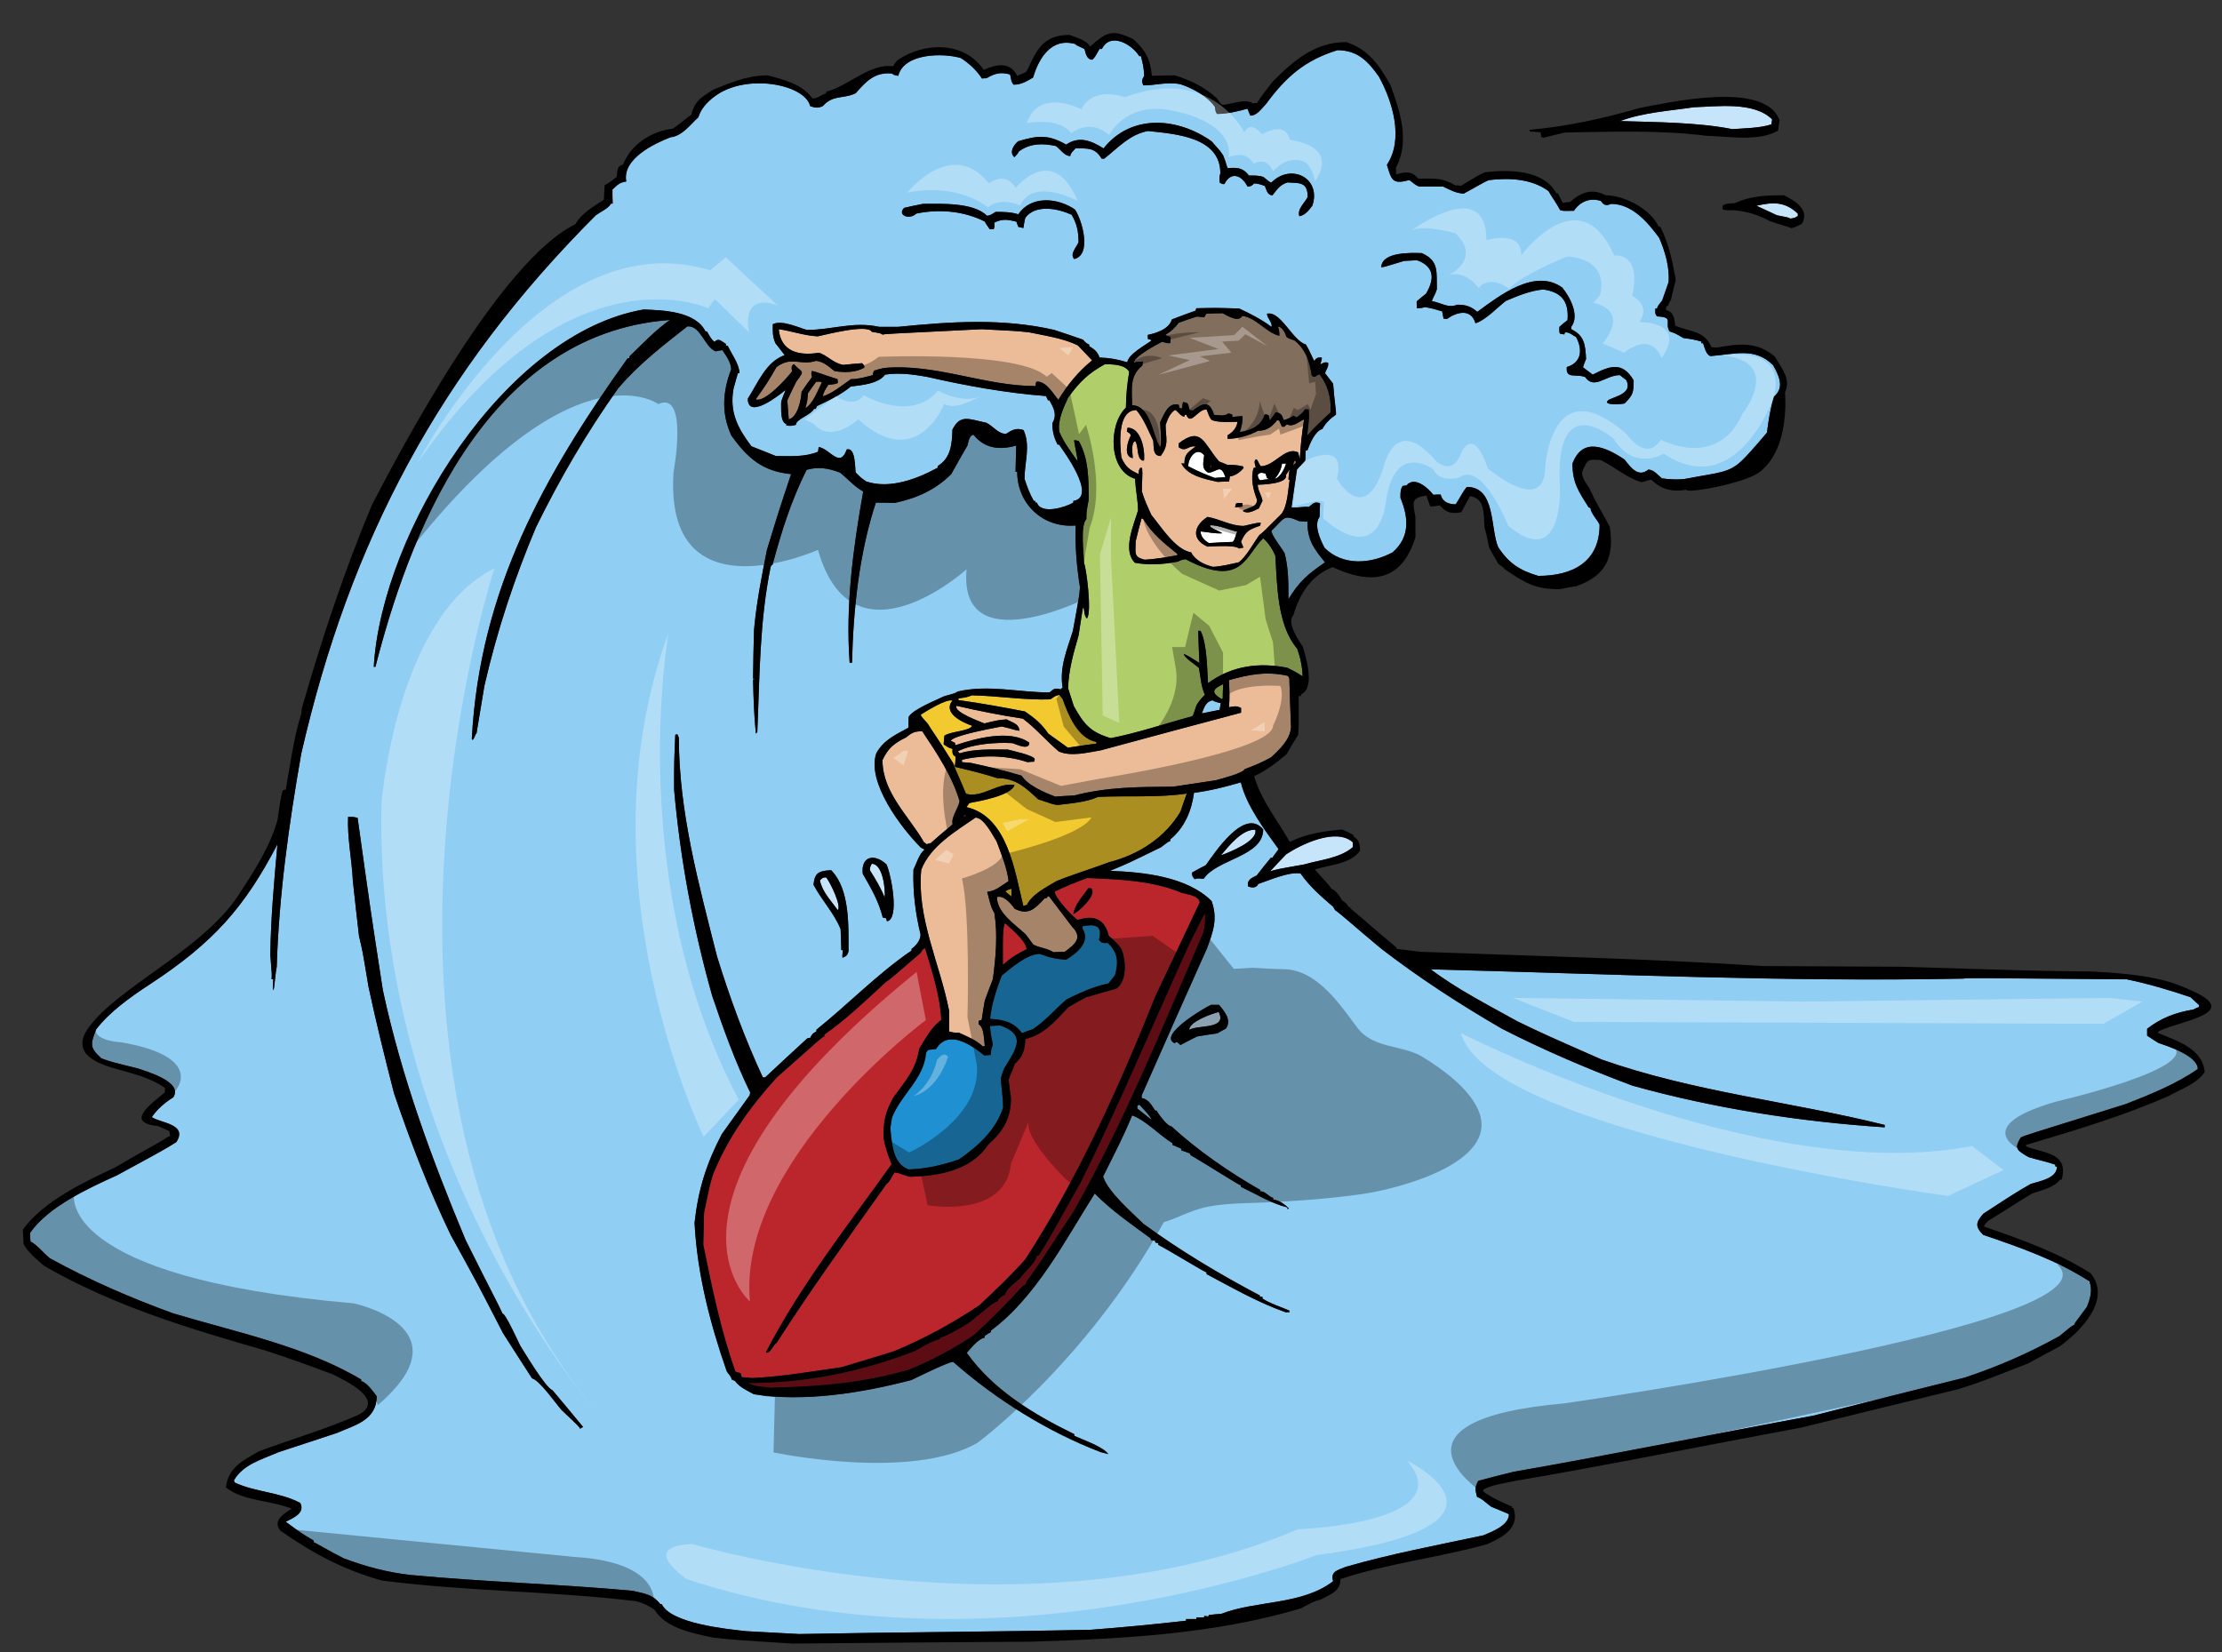
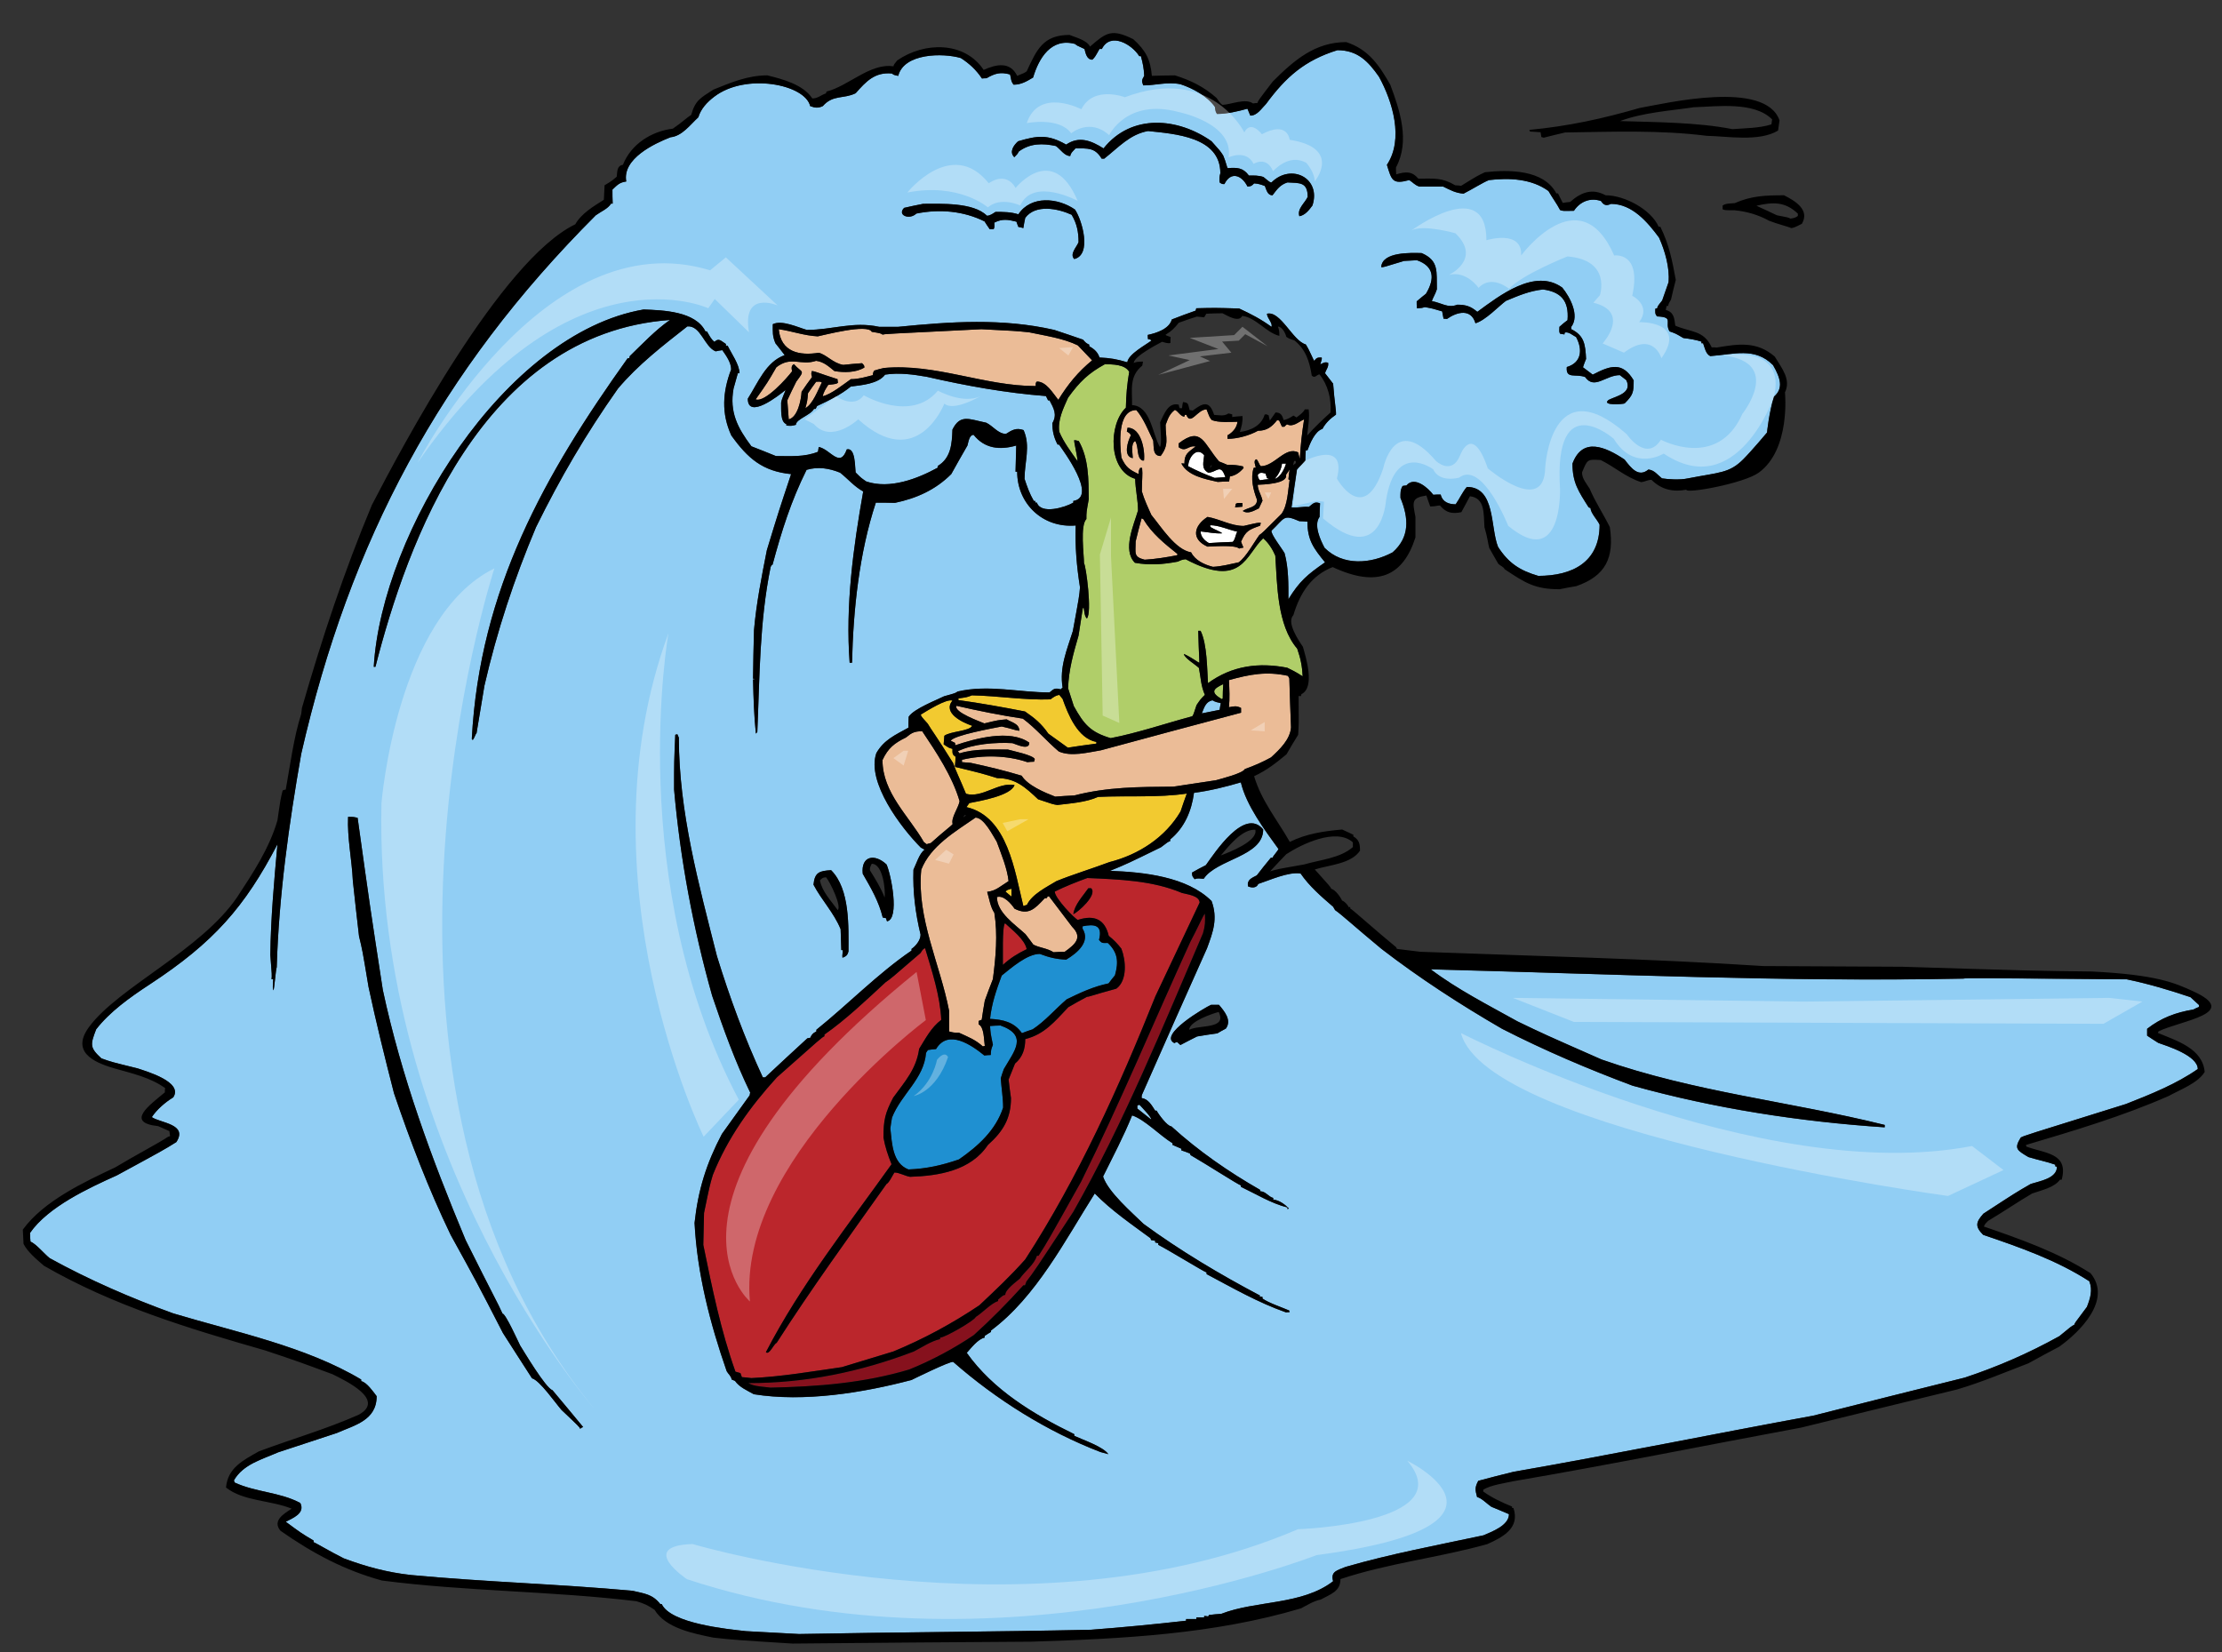
<svg xmlns="http://www.w3.org/2000/svg" version="1.1" id="layer_1" x="0px" y="0px" width="200px" height="148.75px" viewBox="0 0 200 148.75" style="enable-background:new 0 0 200 148.75;" xml:space="preserve">
  <rect x="0" y="0" width="200" height="148.75" fill="#333333" stroke="none" />
  <path id="color10" style="fill:#BB262C;" d="M106.395,80.391c-2.678-1.135-5.654-1.218-8.524-1.349  c-1.006,0.365-1.97,0.751-2.933,1.221c0,0.601,1.819,2.463,2.076,2.551c1.521-0.493,2.442-0.022,2.784,1.434  c0.429,0.341,0.793,0.707,1.136,1.156c0.407,1.05,0.556,2.851-0.45,3.599c-2.206,0.6-2.483,0.749-2.634,0.729  c-0.578,0.299-1.136,0.62-1.691,0.941c-1.22,1.284-2.143,2.442-3.877,2.871c0,0.877-0.235,1.627-0.921,2.205  c-0.193,0.471-0.384,0.941-0.579,1.435c0.066,0.556,0.13,1.114,0.216,1.672c0,1.82-0.707,2.998-2.078,4.218  c-1.541,2.313-4.411,2.785-7.003,2.869c-0.491-0.084-0.963-0.386-1.413-0.386c-0.172,0.257-0.472,0.922-0.707,1.028  c-3.34,4.713-6.768,9.424-9.893,14.307c-0.258,0.085-0.665,1.136-0.965,0.835c3.127-6.038,7.368-11.394,11.309-16.918  c-0.321-0.793-0.579-1.564-0.728-2.398c0-1.587,0.149-2.206,0.877-3.599c1.092-1.499,2.078-2.57,2.335-4.391  c0.6-0.964,1.071-1.906,1.991-2.612c-0.107-2.186-0.836-4.37-1.456-6.445c-0.214,0.063-0.279,0.234-0.407,0.427  c-2.678,2.313-2.678,2.313-3.149,2.635c-1.712,1.585-3.598,3.384-5.504,4.711v0.15c-0.256,0.129-0.256,0.129-4.284,3.705  c-2.398,2.635-4.434,5.46-5.761,8.781c-0.279,0.941-0.279,0.941-0.792,3.426c-0.021,0.941-0.042,1.906-0.065,2.87  c0.793,3.875,1.563,7.688,2.893,11.414c0.148,0.045,0.298,0.085,0.449,0.129c0.043,0.107,0.085,0.236,0.129,0.363  c0.277,0.023,0.556,0.044,0.855,0.086c2.742-0.129,5.44-0.6,8.139-0.984c1.541-0.471,3.084-0.941,4.646-1.413  c2.742-1.136,5.27-2.507,7.732-4.154c1.436-1.352,2.828-2.656,4.134-4.134c4.776-7.368,8.46-15.549,11.715-23.688  c1.327-2.825,2.654-5.632,3.983-8.438C107.936,80.628,106.888,80.521,106.395,80.391z M96.608,82.298  c0.107-0.855,0.878-1.648,1.349-2.334h0.257C98.813,80.563,97.015,82.128,96.608,82.298z M90.269,86.861  c0.021-0.558-0.085-3.471,0.191-3.749c0.643,0.601,1.778,1.456,1.951,2.335C91.575,85.853,90.954,86.239,90.269,86.861z" />
  <path id="color9" style="fill:#1F90D1;" d="M90.354,96.24c-0.108,0.279-0.192,0.557-0.278,0.835  c0.063,0.899,0.214,1.757,0.214,2.635c-0.665,2.034-2.25,3.469-3.983,4.669c-1.563,0.534-2.912,0.836-4.54,0.899  c-1.434-0.556-1.478-2.335-1.627-3.684c0.043-0.343,0.086-0.663,0.149-0.985c0.836-2.119,2.872-3.471,3.063-5.825  c0.044-0.085,0.107-0.171,0.172-0.257c0.235-0.043,0.471-0.063,0.728-0.086c1.092-1.842,3.213-0.343,4.348,0.579  c0.191-0.022,0.385-0.044,0.578-0.044c0.021-0.472,0.021-0.472,0.192-0.92c-0.214-1.049-0.214-1.049-0.257-1.691  c0.3-0.022,0.622-0.045,0.943-0.045C92.56,93.221,91.296,94.613,90.354,96.24z M95.965,86.39c-0.921-0.044-1.521-0.194-2.376-0.515  c-1.137,0-2.571,1.263-3.427,1.948c-0.493,1.329-0.901,2.508-1.05,3.899c1.157,0.063,2.164,0.277,2.87,1.285  c0.32-0.131,0.643-0.236,0.964-0.344c1.113-0.728,2.035-1.82,3.061-2.698c1.222-0.6,2.422-1.156,3.771-1.436  c0.191-0.258,0.384-0.493,0.577-0.728c0.343-1.221,0.257-2.057-0.643-2.912c-0.429,0-0.534,0.063-0.792-0.279  c0.363-1.37-0.451-1.434-1.478-1.221v0.215C98.171,84.783,96.971,85.789,95.965,86.39z" />
  <path id="color8" style="fill:#F2CA30;" d="M92.26,64.051c-1.971-0.385-4.004-0.75-5.996-1.026v-0.149  c0.771-0.107,0.771-0.107,1.22-0.279c2.334,0.043,4.754,0.449,7.067,0.364c0.3-0.214,0.449-0.344,0.792-0.407  c0.086,0.107,0.193,0.234,0.3,0.365c0.493,1.391,1.35,3.556,3.04,3.876v0.149c-0.855,0.106-1.713,0.235-2.569,0.364  c-0.6-0.429-1.178-0.855-1.757-1.264C93.759,65.165,93.138,64.652,92.26,64.051z M91.04,80.714v-0.707  c-0.387,0.107-0.387,0.107-0.536,0.258C90.676,80.414,90.848,80.563,91.04,80.714z M106.266,73.046  c0.172-0.534,0.364-1.069,0.559-1.606c-2.593,0.387-5.377,0.173-7.99,0.302c-1.091,0.491-2.462,0.578-3.661,0.726  c-0.407-0.063-0.407-0.063-1.735-0.512c-1.135-1.072-2.034-1.907-3.684-1.907c-1.393-0.428-1.393-0.428-3.769-1.006  c-0.066-0.107,0.021-0.278,0.021-0.921c-0.298-0.192-0.277-0.299-0.277-0.706c-0.322-0.087-0.322-0.087-0.792-0.408  c0.021-0.257,0.042-0.513,0.064-0.771c0.534-0.406,2.27-0.406,2.506-0.898c-0.899-0.301-2.677-1.158-1.778-2.272  c-0.557-0.172-2.249,0.899-2.849,1.264c0.042,0.173,0.042,0.173,0.622,0.814c0.363,0.621,0.705,1.006,2.29,3.555  c0.279,0.793,0.558,1.307,1.157,2.762c1.478,0.408,2.891-1.068,4.369-0.791c-0.322,0.963-3.104,1.436-4.069,1.627  c-0.085,0.107-0.171,0.236-0.257,0.363c3.727,0.857,4.348,5.826,5.12,8.91c0.106-0.042,0.214-0.086,0.32-0.107  c0.451-0.963,1.778-1.605,2.657-2.142c1.413-0.578,3.233-1.134,4.775-1.713C102.498,76.943,104.895,75.381,106.266,73.046z" />
  <path id="color7" style="fill:#B0CE69;" d="M114.79,50.024c0.172,2.591,0.15,6.254,1.971,8.372c0.3,0.858,0.448,1.587,0.492,2.486  c-0.278-0.149-0.406-0.299-1.392-0.771c-2.549-0.495-4.969-0.193-7.131,1.39c-0.085-1.197-0.065-3.488-0.665-4.711h-0.213  c0.022,0.943,0.063,1.907,0.106,2.871c-0.17-0.045-0.621-0.428-1.393-0.793c0,0.344,1.051,0.964,1.35,1.264  c0.17,0.857,0.17,1.606,0.535,2.42c-0.386,0.386-0.386,0.386-0.749,0.92c-0.278,0.857-0.278,0.857-0.386,1.008  c-2.398,0.642-4.904,1.5-7.345,1.971c-1.799-0.535-2.399-1.222-3.319-2.891c-0.172-0.536-0.343-1.072-0.515-1.606  c0.065-1.693,0.472-3.104,0.943-4.734c0.128-0.835,0.258-1.669,0.386-2.484h0.086c0.042,0.302,0.063,0.729,0.276,0.942  c0.493-0.492-0.084-4.796-0.256-4.969c0-0.749-0.364-3.404,0.214-3.982c0-0.622,0-0.622,0.215-1.799c-0.022-1.777,0-3.641-0.9-5.225  c-0.149-0.043-0.279-0.064-0.407-0.085c-0.043,0.17,0.235,1.176,0.3,1.905c-0.6-0.858-1.242-1.691-1.65-2.656  c-0.149-1.072,0.365-2.1,0.792-3.063c1.05-1.456,1.842-2.205,3.32-3.019c0.686,0.021,1.778,0,2.185,0.685  c-0.192,1.113-0.278,2.099-0.3,3.232c-1.585,1.499-1.606,5.675,0.836,6.404c0.021,0.92,0.257,1.949,0.257,2.848  c-0.364,1.265-1.435,3.556-0.279,4.711c1.328,0.236,2.505,0.15,3.856-0.105c0.385-0.172,0.385-0.172,0.706-0.216  c5.094,2.692,5.394-0.408,6.981-1.883C114.169,48.848,114.554,49.468,114.79,50.024z M110.057,62.895  c0-0.449,0.021-0.877,0.043-1.305c-0.941,0.428-1.156,0.748-0.129,1.349C109.992,62.916,110.015,62.895,110.057,62.895z" />
  <path id="color6" style="fill:#86111D;" d="M108.279,84.013c-3.618,8.437-7.133,17.089-11.671,25.078  c-3.512,5.354-3.512,5.354-4.22,6.274c-0.042,0.107-0.084,0.215-0.128,0.344h-0.149c-1.414,1.563-2.891,3.063-4.455,4.477  c-1.799,1.22-3.812,2.29-5.824,3.104c-4.092,1.222-8.246,1.542-12.486,1.629c-0.599-0.087-1.456-0.087-1.993-0.407  c5.184,0,10.087-1.006,14.907-2.848c0.749-0.386,1.521-0.921,2.354-1.113v-0.13c0.43,0,3.107-1.542,3.214-1.862  c0.642-0.408,1.37-1.222,2.013-1.436v-0.129c0.449-0.385,0.449-0.385,0.641-0.428c0-0.471,0.965-1.156,1.308-1.455  c0.471-0.687,1.286-1.245,1.541-2.058h0.149c0.815-1.283,0.815-1.283,3.834-6.683c3.512-7.088,6.554-14.413,9.83-21.586  c0.642-1.199,1.199-2.485,1.307-2.528C108.494,82.942,108.472,83.348,108.279,84.013z" />
-   <path id="color5" style="fill:#816E5D;" d="M116.395,41.887c0.022-0.13,0.044-0.258,0.087-0.387h0.149v0.192  C116.547,41.757,116.46,41.822,116.395,41.887z M101.898,36.469c1.692,0.085,1.819,2.612,2.505,3.769  c0.214-0.214,0.021-1.864,0.021-2.228c0.343-0.684,0.707-1.82,1.671-1.584c0.021,0.107,0.044,0.214,0.086,0.321h0.213  c0.022-0.192,0.044-0.386,0.087-0.557c0.514,0.085,0.429,0.108,0.599,0.729c0.088,0,0.173,0.021,0.28,0.042  c0.962-0.728,1.499-0.92,1.926,0.386c0.451,0.021,0.899,0.15,1.285-0.129c0.107,0.022,0.216,0.043,0.343,0.087v0.234  c0.299-0.042,0.6-0.064,0.921-0.087c0.043,0.514-0.085,0.965-0.234,1.436c0.984-0.129,1.947-0.579,2.228-1.563  c0.148-0.042,0.148-0.042,0.363,0.063c0.022,0.15,0.064,0.3,0.108,0.471c0.172-0.256,0.343-0.492,0.514-0.728  c0.472,0,0.6,0.256,0.729,0.685c0.342-0.065,0.578-0.214,0.878-0.406c0.086,0.041,0.17,0.106,0.276,0.17  c0.279-0.214,0.602-0.428,0.75-0.728h0.346c0.106,0.772-0.066,1.586-0.132,2.354c0.644-0.727,1.393-1.435,2.1-2.076  c0.088-1.243-0.236-2.464-0.984-3.426c-0.257,0-0.408,0.406-0.707,0.106c-0.191-1.262-0.556-2.377-1.563-3.168  c-0.471-0.151-0.471-0.151-0.729-0.322c-0.064-0.321-0.385-0.921-0.749-0.921c0.127,0.342,0.127,0.493,0.127,0.835  c-1.178-0.278-2.099-1.649-3.34-1.799c-0.32,0.644-1.371-0.042-1.777-0.235c-0.493,0-0.986,0.021-1.458,0.042  c-0.063,0.108-0.127,0.215-0.192,0.322c-0.234-0.023-0.449-0.044-0.664-0.065c-0.555,0.172-1.091,0.362-1.627,0.557  c-0.364,0.472-0.663,0.771-1.178,1.07c0.021,0.064,0.021,0.064,0.449,0.214c-0.021,0.171-0.021,0.344-0.021,0.536  c-0.258,0.066-0.494-0.044-0.749-0.106c-0.323,0.172-2.549,1.307-2.549,1.906c0.258-0.107,0.258-0.107,0.836-0.127  c-0.022,0.107-0.044,0.234-0.064,0.362C101.619,33.876,101.918,35.097,101.898,36.469z" />
-   <path id="color4" style="fill:#CD2F74;" d="M108.9,42.101c0.044-0.107,0.107-0.193,0.172-0.279  C109.008,42.057,109.008,42.057,108.9,42.101z M86.692,73.583c0.085-0.063,0.172-0.13,0.257-0.173  c-0.043-0.021-0.085-0.021-0.129-0.021C86.778,73.453,86.734,73.52,86.692,73.583z" />
  <path id="color3" style="fill:#EBBC97;" d="M82.922,78.294c0.835-2.143,3.063-3.427,4.883-4.689c0.772,0,1.564,1.627,1.907,2.163  c0.407,1.114,0.941,2.376,1.07,3.554c-0.728,0.45-1.135,0.879-1.927,0.965c0.17,0.557,0.3,1.412,0.643,1.884  c0.32,1.949,0.128,4.025-0.129,5.976c-0.257,0.643-0.493,1.285-0.728,1.928c-0.106,0.578-0.193,1.156-0.278,1.734  c-0.107,0.021-0.193,0.063-0.279,0.107v0.299c0.514,0.258,0.471,1.414,0.557,1.948c-0.064,0-0.128,0.022-0.172,0.044  c-0.684-0.62-1.327-0.857-2.163-1.242c-0.471,0-0.471,0-0.878-0.108v-1.862C84.614,86.773,82.495,82.641,82.922,78.294z   M94.423,80.692h-0.129c-0.02,0.043-0.042,0.086-0.064,0.15c-0.085,0-0.149,0.021-0.214,0.041c-0.9,0.965-1.457,1.543-2.698,0.922  c-0.3-0.45-0.985-1.242-1.585-1.049c0,1.413,1.649,2.484,2.57,3.341c0.235,0.3,0.472,0.621,0.707,0.941  c0.578,0.301,1.199,0.301,1.82,0.686c0.321-0.02,0.665-0.042,1.007-0.042c0.963-0.685,1.627-1.285,0.664-2.25  C95.794,82.512,95.109,81.591,94.423,80.692z M74.057,35.675c0.771-0.193,1.862-1.07,2.528-1.542c0.705,0,1.305-0.192,1.99-0.364  c0-0.192,0-0.192,0.109-0.406c0.277-0.088,0.578-0.173,0.876-0.237c4.648-0.429,9.017,1.628,13.665,1.628c0-0.3,0-0.3,0.107-0.407  c0.857,0,1.434,1.05,1.927,1.648c0.857-1.391,1.778-2.525,3.042-3.556c-0.43-0.448-0.857-0.899-1.285-1.349  c-1.306-0.642-2.977-0.877-4.39-1.177c-1.287-0.128-1.287-0.128-4.285-0.278c-8.737,0.428-8.737,0.428-8.888,0.492  c-0.191-0.127-0.191-0.127-0.985-0.256c-0.364-0.75-4.304,0.3-4.861,0.407c-1.241-0.065-2.312-0.473-3.512-0.643  c0.193,2.078,1.885,2.398,3.598,2.121c0.706,0.17,1.286,0.941,2.206,1.091c0.558-0.064,1.115-0.107,1.693-0.151  c0.194,0.193,0.194,0.193,0.215,0.386c-0.751,0.472-1.864,0.472-2.699,0.321c-0.536-0.428-0.964-0.835-1.65-0.921  c-1.413,0.472-2.226-0.471-3.576,0.579c-0.792,1.371-0.792,1.371-1.864,2.891c0.836,0.321,2.849-1.948,3.277-2.527  c-0.043-0.236-0.107-0.515,0.171-0.643c0.728,0.837,1.049,0.451,0.213,1.564c-0.278,0.557-0.555,1.114-0.813,1.692  c0.043,0.555,0.085,1.135,0.129,1.713c0.813-0.193,1.115-1.757,1.157-2.484c0.3-0.45,0.621-0.9,0.943-1.327  c-0.086-0.279-0.086-0.279-0.022-0.537c0.321,0.021,0.557,0.172,2.313,0.729c0,0.107,0.022,0.214,0.044,0.321  c-0.151,0.107-0.151,0.107-0.879,0.193C74.335,34.989,74.122,35.291,74.057,35.675z M83.008,65.83c-0.686,0-0.941,0.129-1.456,0.557  c-1.049,0.514-1.606,0.941-2.121,2.035c0,2.955,2.378,5.031,3.727,7.388c0.085,0.064,0.172,0.128,0.256,0.192  c0.107-0.043,0.235-0.084,0.365-0.106c1.264-1.138,1.798-1.499,1.969-1.712c-0.171-0.56,0.515-1.437,0.622-2.057  C85.728,69.899,84.272,67.715,83.008,65.83z M72.728,35.398c-0.063,0.706-0.063,0.706-0.235,1.349  c0.685-0.386,1.136-1.65,1.478-2.313c-0.129-0.086-0.129-0.086-0.514-0.065C73.199,34.712,72.964,35.055,72.728,35.398z   M102.283,36.917c0.663,0.772,1.07,1.843,1.521,2.764c0.063,0.578-0.064,1.37,0.664,1.37c0.792-1.05,0.449-1.584,0.449-2.805  c0.214-0.558,0.343-0.985,0.836-1.35c0.32,0.151,0.449,0.535,0.836,0.622c0.021-0.066,0.041-0.129,0.063-0.172h0.129  c0.406,1.007,0.984-0.492,1.82-0.492c0.279,0.728,0.279,0.728,0.472,0.963c0.621,0.235,1.605,0.171,2.313,0.15  c-0.064,0.535-0.428,0.962-0.898,1.22v0.32c0.877,0,1.97-0.299,2.74-0.728c0.792,0,1.241-0.344,1.713-0.941  c0.065,0,0.129,0,0.194,0.021c0.084,0.17,0.17,0.365,0.255,0.555h0.217c0.063-0.083,0.147-0.149,0.234-0.214  c0.555,0.278,1.007-0.213,1.541-0.448c-0.192,1.176-0.32,2.354-0.386,3.555c-0.064-0.195-0.107-0.387-0.148-0.579  c-1.157-0.578-2.121,1.242-3.362,1.242c-0.173-0.17-0.214-0.449-0.387-0.622c-0.32,0.065-0.106,0.559-0.063,0.75  c-0.065,0-0.13,0-0.194,0.023c-0.3,0.942-0.042,1.971,0.301,2.87c0,0.727-0.795,0.664-1.285,1.006  c0.47,0.32,1.006-0.022,1.455-0.235c0.107-0.237,0.216-0.472,0.323-0.687c-0.088-0.493-0.43-0.943-0.43-1.434  c0.407-0.021,2.741-0.065,2.548-0.9c0.108-0.17,0.215-0.32,0.321-0.471c-0.041,0.279-0.085,0.578-0.106,0.879  c0.021,0.021,0.065,0.044,0.106,0.064c-0.15,0.944-0.17,2.272-0.727,3.042c-1.713,1.712-1.713,1.712-1.992,1.905  c-0.472,0.644-1.199,1.992-1.863,2.463c-0.793,0.171-1.521,0.364-2.313,0.406c-0.771-0.192-1.606-0.576-1.97-1.305  c-1.414-0.236-2.677-2.272-3.576-3.363c-0.321-0.707-0.644-1.393-0.856-2.122c0-1.091,0.085-1.455,0.021-2.119h-0.173  c-0.127,0.235-0.127,0.235-0.149,0.557c-0.835-0.408-1.136-0.6-1.541-1.478C100.806,40.087,100.526,36.917,102.283,36.917z   M108.686,46.534c-1.243,0.793-1.5,2.013,0,2.676c0.3,0,2.484-0.191,2.848,0.172c0.13-0.043,0.258-0.065,0.388-0.086  c-0.088-0.192-0.15-0.362-0.217-0.535c0.429-0.962,0.686-1.071,1.714-1.434c0.021-0.087,0.043-0.172,0.066-0.257  c-0.258-0.022-0.258-0.022-1.542,0.277C110.785,47.347,109.801,46.727,108.686,46.534z M111.834,45.612v-0.321  c-0.449-0.022-0.449-0.022-0.6,0.066c-0.023,0.107-0.041,0.213-0.064,0.32C111.385,45.656,111.599,45.634,111.834,45.612z   M106.094,40.259c0.665,0.492,0.837-0.193,1.522-0.063c-0.686,0.535-1.008,0.662-1.008,1.541c-0.107-0.021-0.192-0.021-0.277-0.021  c0.557,1.113,2.119,1.412,3.276,1.669c0.342-0.021,0.686-0.042,1.027-0.042c0.021-0.148,0.043-0.298,0.064-0.449  c0.514-0.087,0.899-0.365,1.242-0.771c-0.022-0.043-0.043-0.086-0.043-0.13c-0.492-0.127-0.878-0.149-1.434-0.149  c-0.257-0.107-0.493-0.214-0.729-0.299c-1.393-1.585-1.563-3.235-3.642-1.629V40.259z M101.491,38.502  c-0.021,0.107-0.044,0.214-0.065,0.343c0.278,0.172,0.278,0.172,0.364,0.343c-0.277,0.515-0.729,1.907,0.172,2.055  c0-0.343-0.215-1.327,0.213-1.541c0.344,0.492,0.086,1.478,0.645,1.754h0.15C103.077,40.558,102.732,38.502,101.491,38.502z   M102.905,46.727c-0.064-0.022-0.107-0.044-0.151-0.066c-0.191,0.685-0.363,1.37-0.534,2.078c0,1.071-0.215,1.392,0.813,1.649  c1.007-0.065,1.947-0.214,2.934-0.407c0-0.042,0-0.086,0.021-0.106C104.832,48.953,103.677,48.032,102.905,46.727z M115.925,60.84  c-1.947-0.429-3.449-0.13-5.311,0.385c0.042,0.815,0.085,1.65,0,2.442c0.47-0.086,0.663-0.151,1.091,0.064v0.428  c-4.217,1.114-8.415,2.249-12.613,3.384c-1.178,0.193-2.677,0.6-3.791,0.106c-1.135-0.962-2.056-2.077-3.233-2.954  c-1.993-0.302-4.027-0.707-5.977-1.158c-0.278,0.58,2.185,1.436,2.506,1.587c1.243-0.3,1.243-0.3,2.014-0.366  c0.449,0.279,1.135,0.387,1.135,1.027c-0.342-0.02-0.599-0.17-1.585-0.385c-0.749,0.15-4.348,0.793-4.583,1.287  c0.128,0.063,0.258,0.127,0.386,0.191c0,0.064,0,0.128,0.021,0.215c1.756-0.6,4.926-1.479,6.661-0.236  c0,0.748-1.199,0.129-1.521,0.042c-1.478-0.085-3.577,0.065-4.905,0.729c0.044,0.064,0.086,0.127,0.151,0.193  c1.327-0.43,2.956-0.344,4.348-0.344c0.428,0.127,2.248,0.492,2.419,0.855c-0.022,0.066-0.042,0.15-0.063,0.238  c-0.216,0-0.408,0.02-0.601,0.041c-1.82-0.621-4.026-0.662-5.889-0.213v0.213c0.257,0.022,0.514,0.043,0.792,0.064  c1.499,0.32,3.105,0.707,4.583,1.156c0.535,0.879,2.078,1.521,3.02,1.885c0.557-0.043,1.135-0.084,1.712-0.106  c2.999-0.771,5.805-0.771,8.911-0.792c1.262-0.193,2.548-0.387,3.833-0.578c0.534-0.15,2.42-0.622,2.611-1.008  c0.836-0.3,1.586-0.621,2.356-1.049c0.793-0.729,1.714-1.606,1.799-2.699c-0.064-1.479-0.107-2.955-0.151-4.412  C116.011,60.99,115.969,60.904,115.925,60.84z" />
  <path id="color2" style="fill:#91CEF4;" d="M197.413,90.888c0.173-0.087,0.344-0.173,0.514-0.236v-0.172  c-0.255-0.236-0.514-0.471-0.77-0.707c-1.905-0.642-3.769-1.198-5.739-1.606c-14.284-0.127-14.284-0.127-14.713-0.063  c-15.933,0.321-31.996-0.428-47.93-0.836c2.379,1.8,5.204,3.234,7.815,4.689c2.357,1.136,2.357,1.136,7.561,3.429  c8.416,2.95,16.92,3.764,25.487,5.89v0.214c-7.637-0.506-15.338-1.696-22.701-3.75c-4.007-1.498-7.924-3.168-11.735-5.116  c-3.771-2.185-7.411-4.542-10.859-7.197c-2.507-2.077-3.577-3.083-4.176-3.49c-0.065-0.107-0.129-0.214-0.173-0.3  c-1.069-0.922-2.14-1.842-2.933-2.998c-1.093-0.171-2.764,0.601-3.811,0.942c-0.151,0.385-0.601,0.364-0.923,0.214  c-0.107-0.599,0.345-0.749,0.793-0.986c0.408-0.534,0.837-1.069,1.265-1.583h0.15c0.064-0.194,0.49-0.622,0.534-0.794  c-1.241-1.713-2.892-3.918-3.384-5.996c-1.392,0.408-2.762,0.751-4.219,0.943c-0.214,1.627-0.856,3.148-2.142,4.197v0.15  c-0.193,0.063-0.193,0.063-0.835,0.556c-3.021,1.478-3.021,1.478-4.584,2.121c3,0.106,6.941,0.515,9.146,2.72  c0.577,1.586,0.128,2.783-0.408,4.241c-1.969,4.389-3.917,8.8-5.866,13.212c-0.023,0.086-0.023,0.172-0.023,0.28  c0.6,0.085,0.899,0.641,1.221,1.135h0.13c0.149,0.299,0.962,1.414,1.326,1.414c2.421,2.204,5.14,4.089,7.988,5.717  c0,0.044,0,0.085,0.021,0.129c0.472,0,0.729,0.491,1.158,0.599v0.149c0.535,0.045,1.048,0.431,1.411,0.793  c-0.042,0.021-0.086,0.043-0.128,0.065v-0.15c-1.457-0.365-2.847-1.221-4.197-1.864v-0.128c-0.215-0.042-3.212-1.969-4.521-2.72  c-0.021-0.064-0.041-0.106-0.063-0.15c-0.254-0.108-0.512-0.193-0.77-0.279v-0.149c-0.279-0.129-0.536-0.236-0.793-0.343v-0.15  c-1.134-0.686-2.505-2.142-3.64-2.506c-0.75,1.864-1.713,3.684-2.614,5.504c0.45,1.393,2.592,3.234,3.642,4.262  c3.298,2.42,6.938,4.584,10.515,6.468c-0.043,0.022-0.085,0.044-0.129,0.087c0.107,0,0.216,0,0.323,0.021v0.15  c0.599,0.407,1.754,0.792,2.398,1.071c0,0.043,0.021,0.085,0.041,0.149c-0.106,0-0.214,0-0.321,0.021  c-2.504-0.877-4.817-2.206-7.152-3.447v-0.149c-0.215-0.042-3.555-2.099-4.347-2.484v-0.151c-0.107-0.021-0.193-0.041-0.279-0.063  v-0.15c-0.128-0.022-0.258-0.043-0.363-0.063c-0.022-0.065-0.043-0.129-0.064-0.172c-1.713-1.264-3.534-2.506-5.012-4.026  c-2.634,4.154-5.268,9.315-9.337,12.335v0.129c-0.193,0.106-0.386,0.235-0.578,0.364v0.149c-0.6,0.128-1.22,0.943-1.606,1.371  c2.377,3.342,5.996,5.526,9.679,7.323v0.151c0.793,0.363,2.614,0.983,3.063,1.648c-0.235-0.064-0.472-0.128-0.707-0.193  c-4.797-1.842-9.402-4.732-13.256-8.115c-0.278-0.087-3.748,1.627-3.748,1.627c-4.37,1.157-9.68,2.013-14.199,1.284  c-0.6-0.342-1.286-0.62-1.692-1.198c-0.107-0.043-0.214-0.086-0.3-0.128c-0.063-0.343-0.278-0.45-0.449-0.749  c-1.499-4.306-2.656-8.782-2.892-13.345c0.321-2.976,1.071-5.373,2.462-8.009c0.836-1.177,1.671-2.334,2.506-3.49  c0-0.086,0.021-0.172,0.043-0.235c-1.371-2.828-2.42-5.739-3.426-8.716c-1.714-6.084-2.87-12.272-3.427-18.567  c0-2.464,0-2.464,0.106-4.928c0.066-0.021,0.129-0.041,0.193-0.041c0.042,0.084,0.085,0.191,0.129,0.299  c0,6.682,1.797,13.212,3.426,19.658c1.156,3.749,2.484,7.368,4.132,10.924h0.216c1.262-1.178,2.526-2.356,3.79-3.513  c0.085-0.021,0.171-0.043,0.257-0.043c0.15-0.3,0.214-0.406,0.557-0.577v-0.15c2.827-2.27,5.547-5.076,8.567-7.131v-0.151  c0.386-0.257,0.813-0.792,0.813-1.285c-0.471-1.97-0.706-3.832-0.641-5.846c0.255-0.516,0.535-1.477,1.006-1.8  c-0.129-0.064-0.236-0.127-0.343-0.192c-1.755-1.756-4.904-5.89-4.004-8.501c0.685-1.199,1.692-1.629,2.891-2.292  c0-0.344,0-0.665,0.021-0.985c0.471-0.728,2.614-1.543,3.19-1.843c1.008-0.276,1.008-0.276,1.221-0.428  c2.785-0.642,5.504,0.085,8.267,0.085c0.385-0.32,0.471-0.428,1.006-0.277c0.043-0.064,0.107-0.106,0.172-0.15  c-0.301-1.842,0.384-3.385,0.92-5.098c0.579-3.147,0.579-3.147,0.644-3.941c-0.301-1.904-0.45-3.661-0.387-5.566  c-2.955,0.255-5.267-1.949-5.267-4.839h-0.149c0.021-0.793,0.041-1.587,0.063-2.357c-1.478,0.428-2.849,0.278-3.834-0.963  c-0.407,0-0.471,0.687-0.558,0.963c-0.493,0.858-0.985,1.714-1.456,2.571c-1.414,1.414-3.126,2.185-5.075,2.59  c-0.579-0.02-1.157-0.02-1.713-0.02c-1.5,4.54-2.036,9.66-2.143,14.414h-0.214c-0.386-5.162,0.321-10.345,1.22-15.421  c-0.813-0.449-1.328-1.091-2.078-1.691c-1.006-0.407-1.992-0.558-3.019-0.256c-1.393,2.804-2.248,5.504-3.063,8.544  c-0.063,0-0.063,0-0.171,0.192c-1.007,4.925-0.984,9.853-1.2,14.864c-0.042,0.042-0.084,0.086-0.128,0.148  c-0.17-1.646-0.214-3.148-0.256-4.883h0.128c0-0.063,0-0.063-0.128-0.063c0.021-1.456,0.042-2.913,0.086-4.368  c0.214-2.443,0.684-4.799,1.156-7.197c1.071-3.511,1.071-3.511,2.184-6.852c-2.57-0.257-3.898-1.414-5.376-3.47  c-0.92-1.992-0.792-3.941-0.021-5.955c0-0.62-0.451-1.242-0.793-1.733c-0.214,0.02-0.407,0.064-0.599,0.106  c-1.029-0.407-1.327-2.335-2.549-2.247c-2.206,1.733-4.434,3.446-6.254,5.61c-2.903,4.117-5.185,8.037-7.367,12.463  c-1.969,4.669-3.512,9.337-4.648,14.286c-0.235,1.413-0.471,2.827-0.707,4.263c-0.107,0.085-0.149,0.365-0.342,0.619  c-0.043-0.041-0.064-0.085-0.085-0.105c0.713-13.469,6.58-23.839,14.027-34.266h0.151c0-0.064,0.021-0.128,0.042-0.193  c1.178-1.135,2.27-2.313,3.619-3.256c-16.998,1.237-23.697,20.221-26.512,31.225h-0.151c0.713-12.105,11.783-30.011,24.286-32.167  c1.735,0.066,4.67,0.15,5.568,1.971h0.129c0.214,0.342,0.363,0.707,0.685,0.943c0.385-0.384,0.578-0.087,1.027,0.191v0.151h0.149  c0.343,0.707,1.071,1.713,1.071,2.484h-0.149c-0.128,0.451-0.257,0.9-0.385,1.372c-0.385,2.119,0.364,3.553,1.605,5.203  c0.728,0.278,1.457,0.578,2.206,0.878c1.327,0,2.57,0.107,3.79-0.386c0.022-0.151,0.044-0.299,0.065-0.428  c1.049,0.192,1.906,1.97,2.526,0.214c0.794-0.192,0.728,1.606,0.794,2.077c0.491,0.492,0.491,0.492,0.962,0.814  c2.12,0.708,4.583-0.235,6.426-1.243V41.95c1.199-0.706,1.285-2.012,1.327-3.276c0.707-1.413,1.478-0.941,3.04-0.621  c0.622,0.3,1.073,1.006,1.78,1.006c0.535-0.341,0.92-0.578,1.583-0.341c0.643,1.435,0.086,2.868,0.086,4.389  c0.235,0.707,0.451,1.329,0.836,1.991h0.128v0.15h0.149c0.365,1.092,2.55,0.428,3.278,0v-0.15c2.206-0.364-0.922-4.54-1.286-5.076  h-0.129c-0.342-0.642-0.471-1.221-0.471-1.927c0.45-0.771,0.129-1.328-0.256-2.054h-0.13c-0.063-0.13-0.127-0.258-0.191-0.387  c-3.62-0.279-7.174-0.922-10.729-1.735c-1.243-0.214-2.484-0.386-3.749-0.194c-0.621,0.837-2.12,0.944-3.084,1.072  c-0.919,0.75-1.948,1.244-3.04,1.755c-0.044,0.087-0.085,0.171-0.129,0.257h-0.151c-0.277,0.558-1.627,0.922-1.627,1.436  c-0.428,0.107-0.428,0.107-0.856,0.063v-0.128c-0.579-0.193-0.45-1.434-0.472-1.927c0.065-0.43,0.407-1.051,0.386-1.137  c-0.6,0.494-3.385,2.678-3.385,0.773c0.921-1.434,1.627-3.319,3.319-3.92c-0.277-0.363-0.556-0.728-0.834-1.07  c-0.278-0.664-0.236-1.006-0.236-1.714c0.815-0.404,2.25,0.281,3.063,0.515c2.313,0,4.156-0.792,6.511-0.278h1.714  c4.731-0.472,9.379-0.792,14.048,0.278c0.857,0.278,1.714,0.577,2.591,0.878c0.192,0.236,0.278,0.321,0.557,0.45v0.148  c0.45,0.237,0.772,0.537,0.921,1.008c0.985,0.042,1.563,0.149,2.505,0.428c0.087-0.728,1.628-1.541,2.164-1.948  c-0.086-0.108-0.086-0.108-0.3-0.129c-0.022-0.128-0.022-0.257-0.022-0.386c0.793-0.17,1.929-0.534,2.163-1.391  c0.706-0.278,1.413-0.536,2.142-0.794c0.02-0.084,0.042-0.148,0.063-0.214c1.672-0.041,1.672-0.041,3.855,0.022  c1.069,0.493,1.971,0.964,2.911,1.65c0.129-0.344-0.405-0.792-0.405-1.179c1.221-0.3,2.312,2.441,3.491,2.763  c0.385,0.6,0.663,1.392,0.77,1.478c0.215-0.321,0.343-0.3,0.664-0.3c0.021,0.129,0.021,0.129-0.128,0.621  c0.301-0.151,0.407-0.235,0.706-0.151c0.065,0.388-0.171,0.578-0.278,0.943c0.234,0.3,0.472,0.621,0.728,0.942  c0.129,1.715,0.279,2.357,0.258,2.785c-0.493,0.343-0.921,0.729-1.22,1.285c-0.686,0.214-1.114,1.306-1.349,1.927h-0.15  c-0.021,0.301-0.044,0.6-0.044,0.922c-0.063,0.15-0.578,0.578-0.749,0.812c-0.17,1.137-0.345,2.272-0.492,3.405  c0.492,0.064,1.027-0.086,1.563-0.042c0.385-0.299,0.514-0.513,1.007-0.321c-0.021,0.407-0.044,0.814-0.044,1.221  c-0.556,0.728,0.086,2.098,0.449,2.783c1.648,1.65,4.155,1.458,6.126,0.409c1.563-1.372,1.455-3.085,0.707-4.905  c0-0.429-0.021-0.708,0.191-1.071c0.107-0.021,0.215-0.044,0.343-0.044c0.729-0.876,1.95,0.215,2.42,0.837  c0.214-0.022,0.431-0.022,0.665-0.022c0.171,0.707,0.771,0.878,1.35,0.878c0.362-0.514,0.601-1.092,1.006-1.563  c2.59,0,2.099,3.639,2.807,5.396c0.939,1.457,1.948,2.121,3.617,2.611c3.065,0,5.526-1.22,5.526-4.604  c-0.193-0.448-0.814-1.048-0.814-1.499c-0.064-0.021-0.129-0.044-0.171-0.064c-0.922-1.456-1.457-2.227-1.457-3.94  c0.899-2.42,2.956-1.52,4.69-0.364c0.601,0.792,1.264,1.628,2.142,0.899c0.537,0.044,0.836,0.493,1.221,0.794  c0.471,0.069,1.586,0.172,2.373-0.005c2.8-0.547,3.682-0.448,4.942-1.708c0.768-0.768,2.143-2.412,2.143-2.412  s0.179-1.787,0.62-3.226c0.872-0.747,0.6-1.668-0.078-2.844c-1.648-1.648-3.513-0.963-5.652-0.813  c-0.407-0.193-0.494-0.749-0.645-1.157h-0.148v-0.151c-0.537-0.17-1.071-0.255-1.627-0.32c-0.687-0.407-0.687-0.407-1.242-0.6  c-0.493-0.813,0.449-1.285-1.135-1.349c-0.194-0.258-0.15-0.365-0.15-0.685c0.044-0.022,0.106-0.044,0.171-0.044  c0.043-0.192,0.043-0.192,0.451-0.706c0.19-0.557,0.384-1.114,0.575-1.648c0.107-1.307-0.32-2.806-0.857-4.005  c-1.026-1.392-2.418-3.042-4.326-3.042c-0.405,0.194-0.663,0.13-0.898-0.256c-0.984-0.342-1.907,0.065-2.441,0.878  c-1.007,0.021-1.007,0.021-1.242-0.065c-0.299-0.578-0.707-1.113-1.048-1.713c-1.523-1.113-3.535-1.2-5.355-0.985  c-0.471,0.17-1.564,0.856-2.291,1.221c-0.751-0.066-1.179-0.322-1.844-0.643h-2.142c-0.406-0.128-0.556-0.365-0.898-0.579  c-1.521,0.407-1.584,0.021-2.012-1.372c1.54-2.314,0.513-5.695-0.709-7.923c-0.984-1.414-1.947-2.399-3.747-2.399  c-2.945,0.915-4.63,2.404-6.424,4.841c-0.409,0.406-0.793,1.05-1.415,1.05c-0.085-0.216-0.171-0.428-0.258-0.622  c-0.854,0.236-1.841,0.472-2.74,0.472c-0.129-0.214-0.129-0.214-0.191-0.642c-0.686-0.965-1.992-1.672-3.105-2.036  c-1.18-0.236-2.228,0.107-3.341,0.107c-0.151-0.406-0.151-0.45,0.084-0.856c-0.021-0.664-0.128-1.156-0.298-1.779h-0.15  c-0.643-1.049-2.592-2.205-3.364-0.643h-0.214c-0.407,0.73-0.407,0.73-0.642,0.964c-0.493,0-0.6-0.556-0.707-0.964  c-0.709-0.32-0.709-0.32-0.836-0.448c-2.162-0.6-3.276,1.284-3.79,3.018c-0.577,0.345-1.071,0.644-1.757,0.644  C90.976,7.3,91.018,7.085,90.911,6.7c-0.856-0.235-1.349-0.108-2.121,0.342c-0.15,0-0.278,0-0.406,0.023  c-0.514-0.771-1.136-1.349-1.906-1.843c-1.606-0.471-5.12-0.45-5.632,1.607c-0.408-0.086-0.408-0.086-0.558-0.214  c-1.541-0.15-2.333,0.708-3.275,1.777c-1.092,0.536-2.036,0.107-2.956,1.156c-0.407,0.194-0.686,0.172-1.136,0  c-0.458-1.959-5.775-3.012-8.618-0.858c-0.674,0.51-1.22,1.107-1.448,1.864c-0.749,0.686-1.457,1.693-2.505,1.8  c-1.461,0.571-4.357,1.932-3.984,3.982c-0.599,0.086-0.771,0.279-1.243,0.729c0,0.406,0,0.836,0.022,1.264h-0.15  c-0.258,0.45-0.899,0.707-1.371,1.049C39.593,33.41,31.494,48.692,27.111,67.863c-1.113,6.362-2.013,12.766-2.205,19.211  c-0.084,0.15-0.214,1.992-0.298,2.078c-0.066-0.215-0.066-0.215-0.022-1.007h-0.15c0.043-0.322,0.043-0.322-0.106-2.186  c0.042-3.342,0.342-6.639,0.642-9.958c-2.946,5.65-5.74,8.845-11.491,12.611c-1.811,1.186-3.605,2.473-4.828,4.051  c-0.535,1.392-0.578,1.649,0.472,2.613c0.899,0.321,0.899,0.321,3.255,0.9c0.813,0.278,4.133,1.22,3.212,2.612  c-0.707,0.427-1.477,1.092-1.929,1.777c0.771,0.535,3.278,0.62,2.207,2.248c-1.136,0.707-1.136,0.707-5.354,2.998  c-2.528,1.137-6.19,2.828-7.817,5.183c0,0.258,0.021,0.516,0.043,0.773c0.535,0.235,1.221,1.091,1.734,1.498  c3.534,1.949,7.325,3.596,11.116,4.968c5.547,1.671,11.906,2.956,16.918,5.955v0.148c0.493,0.087,1.092,0.964,1.392,1.351  c0,2.185-1.992,2.611-3.598,3.319l-5.268,1.734c-1.457,0.643-3.149,1.071-3.983,2.526c0.021,0.064,0.042,0.129,0.065,0.193  c1.884,0.879,4.069,0.857,5.91,1.842c0.47,0.941-0.706,1.37-1.306,1.692c1.391,1.027,1.391,1.027,2.505,1.691v0.15  c0.172,0.043,1.434,0.813,2.719,1.455c2.015,0.749,3.92,1.264,6.061,1.499c6.618,0.622,13.3,0.814,19.917,1.415  c1.071,0.257,1.8,0.298,2.505,1.197h0.129c0.814,1.757,5.868,2.25,7.582,2.441c1.584,0.087,3.169,0.173,4.775,0.258  c8.738-0.171,17.519-0.192,26.279-0.385c2.848-0.215,5.718-0.492,8.565-0.814v-0.149h0.921v-0.15h0.706v-0.129  c0.108,0,0.236,0.021,0.363,0.044c0.021-0.044,0.045-0.086,0.065-0.129c0.364-0.044,0.729-0.085,1.115-0.107  c3.125-1.221,7.26-0.77,10.063-2.935c-0.256-0.899,0.408-0.984,1.113-1.286c4.048-1.176,8.312-1.967,12.423-2.847  c0.729-0.321,2.292-0.877,2.292-1.905c-0.537-0.235-1.07-0.449-1.585-0.664c-0.387-0.257-0.857-0.771-1.285-0.879  c-0.173-0.641-0.214-0.857,0.106-1.455c1.05-0.279,2.1-0.558,3.171-0.814c8.993-1.565,17.99-3.407,26.983-5.054  c4.54-1.158,9.08-2.293,13.642-3.428c3.02-1.007,5.72-2.186,8.504-3.726c1.091-0.901,1.091-0.901,1.349-1.029  c0.022-0.128,0.022-0.128,1.135-1.607c0.302-0.771,0.534-1.519,0.214-2.311c-2.91-1.886-6.274-3.064-9.551-4.177  c-0.751-0.751-0.665-1.136,0.021-1.907c2.89-1.885,2.89-1.885,4.262-2.677c0.792-0.256,2.357-0.491,2.357-1.542  c-0.066-0.021-0.107-0.043-0.151-0.043v-0.148c-0.707-0.257-1.499-0.407-2.42-0.686c-1.03-0.621-1.309-0.75-0.687-1.756  c0.322-0.173,0.322-0.173,9.468-3.02c2.185-0.858,4.538-1.799,6.466-3.149c0-1.22-2.782-2.078-3.556-2.354  c-0.342-0.215-0.686-0.43-1.006-0.643v-0.62C194.523,91.636,195.849,91.144,197.413,90.888z M108.344,79.108  c-0.364,0-0.494-0.088-0.815,0.042c-0.19-0.258-0.234-0.234-0.234-0.599c0.407-0.236,0.813-0.449,1.242-0.666  c0.771-1.069,3.493-5.267,5.162-3.212C113.698,77.115,109.521,77.331,108.344,79.108z M110.335,92.6  c-0.257,0.13-0.513,0.278-0.771,0.429c-0.621,0.086-1.221,0.171-1.819,0.279c-0.516,0.256-1.008,0.513-1.499,0.77  c-0.107-0.106-0.214-0.191-0.302-0.278c-0.086,0.021-0.17,0.064-0.235,0.107c-1.478-0.727,2.719-3.191,3.297-3.448h0.71  C110.207,91.036,110.893,91.85,110.335,92.6z M79.796,77.823c0.407,0.878,1.2,4.902,0.043,5.119  c-0.043-0.108-0.063-0.194-0.086-0.279c-0.107-0.022-0.214-0.045-0.3-0.065c-0.341-1.435-1.069-2.676-1.798-3.939  C77.482,77.053,78.726,76.816,79.796,77.823z M74.806,78.337c1.714,1.714,1.564,5.096,1.564,7.302  c-0.088,0.365-0.216,0.451-0.537,0.58c-0.043-0.215,0.022-0.366,0.022-0.687h-0.13c-0.021-0.642-0.042-1.264-0.063-1.884  c-0.601-1.478-1.715-2.614-2.442-4.006C73.328,78.508,73.779,78.401,74.806,78.337z M127.96,22.783  c1.586,0.685,1.328,1.692,1.372,3.255c-0.128,0.429-0.386,0.814-0.451,1.071c0.879,0.151,1.437,0.663,2.292,0.321  c0.772,0,1.222,0.151,1.799,0.643c1.991-1.457,5.183-3.961,7.645-2.184c0.686,0.834,1.586,2.505,0.814,3.534v0.212  c1.179,0.58,1.264,1.394,1.329,2.679c-0.107,0.236-0.191,0.494-0.279,0.749c0.279,0.213,0.58,0.43,0.879,0.664  c1.606-0.835,2.677-1.177,3.685,0.514c0,1.071-0.043,1.306-0.815,2.077c-0.096,0.064-2.139,0.232-1.436-0.32  c0.686-0.343,2.164-0.6,1.586-1.779c-0.192-0.149-0.385-0.299-0.579-0.449c-1.284,0-2.292,1.35-3.125,0.172  c-0.856-0.322-1.757,0.214-1.65-0.9c1.308-0.385,1.456-1.543,0.837-2.698c-0.301-0.15-0.645-0.493-1.009-0.408  c-0.021,0.043-0.041,0.108-0.041,0.172l-0.387-0.064c-0.085-0.151-0.085-0.151-0.063-0.621c0.235-0.215,0.47-0.409,0.728-0.6  c0.15-1.798-0.643-2.549-2.206-2.763c-1.221,0.129-2.207,0.557-3.342,1.028c-0.661,0.493-1.841,1.756-2.739,2.014  c-0.386-1.329-1.629-1.049-2.569-0.386c-0.108-0.022-0.217-0.022-0.302-0.022c-0.044-0.235-0.085-0.449-0.127-0.664  c-0.857-0.256-0.857-0.256-1.564-0.384c-0.256,0.084-0.256,0.084-0.706,0.107c-0.022-0.215-0.022-0.429-0.022-0.621  c0.278-0.236,0.557-0.472,0.836-0.688c0.835-1.39,0.707-2.483-0.813-3.017c-0.386,0.021-0.771,0.042-1.157,0.063  c-1.885,0.58-1.885,0.58-2.055,0.556C124.406,22.654,126.998,22.76,127.96,22.783z M91.639,12.718  c1.735-0.515,2.679-0.643,4.327,0.299c1.157-0.792,2.25-0.364,3.363,0.343c2.526-3.171,6.724-2.763,9.722-0.642  c0.771,0.856,0.771,0.856,1.05,1.284c0.258,0.599,0.32,1.048,0.407,1.135c0.813-0.063,1.371-0.063,1.905,0.665  c0.472,0,0.835-0.022,1.307,0.129c0.599,0.492,0.599,0.492,0.728,0.492c1.757-1.755,4.498-0.406,3.684,2.077  c-0.299,0.407-0.664,0.878-1.176,0.964c-0.215-0.664,0.469-1.157,0.749-1.735c0-1.371-0.749-1.242-1.821-1.306  c-0.664,0.215-0.92,0.599-1.348,1.157c-0.451,0-0.535-0.471-0.686-0.836c-0.343-0.128-0.578-0.212-0.965-0.234  c-0.213,0.214-0.279,0.278-0.601,0.278c-0.512-1.028-1.498-1.393-2.076-0.215c-0.215,0-0.215,0-0.428-0.149  c-0.044-0.342-0.022-0.514,0.063-0.835c0-3.278-4.089-3.535-6.509-3.793c-1.649,0.301-2.634,1.458-3.941,2.485h-0.235  c-0.6-1.007-1.243-0.921-2.356-0.921c-0.214,0.257-0.407,0.364-0.471,0.685c-0.515,0-0.878-0.6-1.285-0.899  c-1.2-0.258-2.335-0.258-3.342,0.492c-0.128,0.237-0.128,0.237-0.407,0.514C90.827,13.682,91.211,13.104,91.639,12.718z   M81.38,18.712c0.558-0.127,1.136-0.255,1.713-0.362c1.584,0,4.52-0.15,5.741,1.072c0.277,0,0.535-0.194,0.77-0.345  c0.728,0,1.371,0,2.057,0.216c1.134-1.714,3.554-1.499,5.096-0.43c0.642,0.944,1.543,4.07-0.064,4.456  c-0.449-0.451,0.235-1.093,0.387-1.521c0-0.921-0.152-1.67-0.622-2.464c-1.221-0.556-3.235-0.984-4.176,0.278  c-0.065,0.301-0.128,0.602-0.172,0.922c-0.149-0.042-0.299-0.087-0.449-0.107c-0.065-0.172-0.128-0.323-0.172-0.471  c-0.771-0.192-1.264-0.279-1.992,0.085c0.021,0.407,0.021,0.407-0.064,0.6h-0.342c-0.172-0.235-0.323-0.471-0.472-0.707  c-1.884-0.943-4.069-1.135-6.146-0.707C81.873,19.828,80.718,19.378,81.38,18.712z M52.212,128.622  c-0.042-0.149-0.042-0.149-1.67-1.692c-0.514-0.578-1.969-2.677-2.655-2.848c-0.879-1.37-1.757-2.72-2.614-4.07  c-2.313-4.497-2.313-4.497-4.71-8.844c-1.992-4.136-3.619-8.396-5.097-12.743c-0.814-3.169-1.606-6.36-2.293-9.573  c-0.556-3.342-0.556-3.342-0.856-4.561c-0.192-1.673-0.385-3.342-0.557-4.991c-0.086-1.885-0.514-3.875-0.428-5.761  c0.472,0,0.472,0,0.857,0.086c1.135,8.139,1.135,8.139,2.271,15.506c1.669,7.794,4.388,15.162,7.453,22.509  c2.548,5.117,2.847,5.566,3.319,6.616c0.277,0,1.413,2.528,1.585,2.869c0.277,0.431,2.29,3.834,2.912,4.026  c0.921,1.093,1.841,2.207,2.763,3.321C52.319,128.514,52.34,128.558,52.212,128.622z M109.135,63.045  c0.236,0.149,0.473,0.193,0.751,0.256c-0.042,0.195-0.085,0.389-0.106,0.601c-0.536,0.108-1.07,0.215-1.606,0.321  C108.386,63.69,108.535,63.152,109.135,63.045z M102.37,99.796v-0.278l0.192-0.065c0.148,0.173,1.134,1.157,1.049,1.328  C103.184,100.438,102.776,100.116,102.37,99.796z M117.681,46.963c0,1.669,0.559,2.398,1.585,3.661  c-1.606,1.113-2.291,1.691-3.298,3.319c0-1.393,0.021-2.785-0.342-4.133c-0.215-0.406-1.265-1.735-1.18-2.035  c1.223-1.158,1.029-1.499,2.508-0.856C117.188,46.919,117.423,46.941,117.681,46.963z" />
  <path id="fill" style="fill:#FFFFFF;" d="M114.747,43.107c0.342-0.407,0.579-0.855,0.644-1.371h0.362  C115.625,42.208,115.219,43,114.747,43.107z M113.205,42.764c0.042,0.258,0.042,0.258,0.192,0.471  c0.279-0.042,0.559-0.085,0.857-0.107c-0.086-0.043-0.151-0.065-0.214-0.086c-0.044-0.149-0.085-0.278-0.129-0.407  C113.591,42.55,113.397,42.485,113.205,42.764z M110.015,48.011c-0.663,0.043-1.285-0.107-1.95-0.171c0,0.471,0.365,0.836,0.75,1.05  c0.707-0.042,1.414-0.085,2.143-0.107c0.236-0.236,0.236-0.6,0.406-0.921c-0.813-0.171-1.628-0.58-2.442-0.58  c0,0.043,0.023,0.107,0.044,0.171C109.393,47.711,109.821,47.84,110.015,48.011z M106.951,41.972c0.772,0.407,1.564,0.75,2.378,1.05  c0.321-0.022,0.643-0.044,0.964-0.066c-0.429-1.306-0.792-0.406-1.542-0.406c-0.666-0.364-0.408-0.963-0.365-1.563  C107.724,40.151,106.951,41.202,106.951,41.972z" />
-   <path id="color1" style="fill:#C6E5FA;" d="M159.935,19.378c-0.62-0.3-1.242-0.578-1.842-0.857c1.499-0.342,2.57-0.384,3.727,0.708  v0.214c-0.216,0.17-0.387,0.193-0.666,0.235C160.941,19.57,160.941,19.57,159.935,19.378z M117.381,77.823  c1.456-0.428,3.234-0.558,4.391-1.563v-0.43c-1.499-1.348-4.626,0.172-5.997,1.071c-0.492,0.513-0.985,1.028-1.455,1.543  C114.94,78.251,114.94,78.251,117.381,77.823z M159.442,11.198c0.021-0.151,0.042-0.299,0.065-0.45  c-1.629-1.629-4.948-1.157-7.046-1.094c-2.163,0.322-4.584,0.472-6.641,1.244c3.215,0.104,6.939,0.104,10.11,0.727  C157.065,11.54,158.371,11.54,159.442,11.198z M78.467,77.76c-0.128,0.234-0.17,0.32-0.17,0.578  c0.493,0.792,0.986,1.583,1.328,2.461C79.71,80.201,79.496,77.76,78.467,77.76z M109.886,77.009c0.748-0.28,3.363-1.285,3.105-2.313  C111.791,74.631,110.593,76.174,109.886,77.009z M107.038,92.707c0.877-0.472,3.448-0.021,2.655-1.606  C109.115,91.25,107.038,91.956,107.038,92.707z M73.799,79.256c0.215,1.05,0.985,1.801,1.607,2.679  c0.363-0.364-0.686-2.526-1.05-2.955C74.057,78.979,73.992,79.065,73.799,79.256z" />
  <path id="outline" d="M138.668,11.904c0.022,0.127,0.044,0.278,0.065,0.428c0.063,0.021,0.128,0.041,0.214,0.065  c0.643-0.171,1.285-0.321,1.928-0.471c4.262-0.064,8.503-0.235,12.743,0.3c1.905,0.041,4.711,0.557,6.424-0.471  c0.044-0.321,0.085-0.622,0.129-0.921c-1.285-3.662-10.195-1.542-12.593-1.113c-3.319,0.963-6.469,1.649-9.916,1.97  c0,0.041,0.023,0.084,0.044,0.148C138.026,11.861,138.35,11.881,138.668,11.904z M152.462,9.654  c2.098-0.063,5.417-0.536,7.046,1.094c-0.023,0.15-0.044,0.299-0.065,0.45c-1.071,0.342-2.377,0.342-3.511,0.427  c-3.171-0.622-6.896-0.622-10.11-0.727C147.878,10.126,150.299,9.977,152.462,9.654z M155.052,18.5v0.344  c0.214,0.084,0.214,0.084,1.07,0.084c1.095,0.107,2.144,0.408,3.106,0.942c0.685,0.278,1.819,0.558,1.992,0.665  c0.277-0.043,0.277-0.043,0.964-0.386c0.749-1.264-0.622-2.075-1.607-2.569c-1.628,0-2.933,0.042-4.433,0.706  C155.759,18.329,155.372,18.285,155.052,18.5z M161.821,19.229v0.214c-0.216,0.17-0.387,0.193-0.666,0.235  c-0.214-0.107-0.214-0.107-1.22-0.299c-0.62-0.3-1.242-0.578-1.842-0.857C159.593,18.178,160.664,18.137,161.821,19.229z   M98.214,79.964c0.6,0.6-1.199,2.164-1.606,2.334c0.107-0.855,0.878-1.648,1.349-2.334H98.214z M81.38,18.712  c0.558-0.127,1.136-0.255,1.713-0.362c1.584,0,4.52-0.15,5.741,1.072c0.277,0,0.535-0.194,0.77-0.345c0.728,0,1.371,0,2.057,0.216  c1.134-1.714,3.554-1.499,5.096-0.43c0.642,0.944,1.543,4.07-0.064,4.456c-0.449-0.451,0.235-1.093,0.387-1.521  c0-0.921-0.152-1.67-0.622-2.464c-1.221-0.556-3.235-0.984-4.176,0.278c-0.065,0.301-0.128,0.602-0.172,0.922  c-0.149-0.042-0.299-0.087-0.449-0.107c-0.065-0.172-0.128-0.323-0.172-0.471c-0.771-0.192-1.264-0.279-1.992,0.085  c0.021,0.407,0.021,0.407-0.064,0.6h-0.342c-0.172-0.235-0.323-0.471-0.472-0.707c-1.884-0.943-4.069-1.135-6.146-0.707  C81.873,19.828,80.718,19.378,81.38,18.712z M124.321,24.045c0.085-1.392,2.677-1.285,3.639-1.262  c1.586,0.685,1.328,1.692,1.372,3.255c-0.128,0.429-0.386,0.814-0.451,1.071c0.879,0.151,1.437,0.663,2.292,0.321  c0.772,0,1.222,0.151,1.799,0.643c1.991-1.457,5.183-3.961,7.645-2.184c0.686,0.834,1.586,2.505,0.814,3.534v0.212  c1.179,0.58,1.264,1.394,1.329,2.679c-0.107,0.236-0.191,0.494-0.279,0.749c0.279,0.213,0.58,0.43,0.879,0.664  c1.606-0.835,2.677-1.177,3.685,0.514c0,1.071-0.043,1.306-0.815,2.077c-0.096,0.064-2.139,0.232-1.436-0.32  c0.686-0.343,2.164-0.6,1.586-1.779c-0.192-0.149-0.385-0.299-0.579-0.449c-1.284,0-2.292,1.35-3.125,0.172  c-0.856-0.322-1.757,0.214-1.65-0.9c1.308-0.385,1.456-1.543,0.837-2.698c-0.301-0.15-0.645-0.493-1.009-0.408  c-0.021,0.043-0.041,0.108-0.041,0.172l-0.387-0.064c-0.085-0.151-0.085-0.151-0.063-0.621c0.235-0.215,0.47-0.409,0.728-0.6  c0.15-1.798-0.643-2.549-2.206-2.763c-1.221,0.129-2.207,0.557-3.342,1.028c-0.661,0.493-1.841,1.756-2.739,2.014  c-0.386-1.329-1.629-1.049-2.569-0.386c-0.108-0.022-0.217-0.022-0.302-0.022c-0.044-0.235-0.085-0.449-0.127-0.664  c-0.857-0.256-0.857-0.256-1.564-0.384c-0.256,0.084-0.256,0.084-0.706,0.107c-0.022-0.215-0.022-0.429-0.022-0.621  c0.278-0.236,0.557-0.472,0.836-0.688c0.835-1.39,0.707-2.483-0.813-3.017c-0.386,0.021-0.771,0.042-1.157,0.063  C124.491,24.069,124.491,24.069,124.321,24.045z M75.727,85.532h0.13c0,0.32-0.065,0.472-0.022,0.687  c0.321-0.129,0.449-0.215,0.537-0.58c0-2.206,0.149-5.588-1.564-7.302c-1.027,0.064-1.478,0.171-1.585,1.306  c0.728,1.392,1.841,2.527,2.442,4.006C75.685,84.269,75.706,84.891,75.727,85.532z M75.406,81.935  c-0.622-0.878-1.392-1.629-1.607-2.679c0.193-0.191,0.258-0.276,0.557-0.276C74.721,79.408,75.769,81.57,75.406,81.935z   M91.296,14.152c-0.47-0.47-0.086-1.048,0.342-1.434c1.735-0.515,2.679-0.643,4.327,0.299c1.157-0.792,2.25-0.364,3.363,0.343  c2.526-3.171,6.724-2.763,9.722-0.642c0.771,0.856,0.771,0.856,1.05,1.284c0.258,0.599,0.32,1.048,0.407,1.135  c0.813-0.063,1.371-0.063,1.905,0.665c0.472,0,0.835-0.022,1.307,0.129c0.599,0.492,0.599,0.492,0.728,0.492  c1.757-1.755,4.498-0.406,3.684,2.077c-0.299,0.407-0.664,0.878-1.176,0.964c-0.215-0.664,0.469-1.157,0.749-1.735  c0-1.371-0.749-1.242-1.821-1.306c-0.664,0.215-0.92,0.599-1.348,1.157c-0.451,0-0.535-0.471-0.686-0.836  c-0.343-0.128-0.578-0.212-0.965-0.234c-0.213,0.214-0.279,0.278-0.601,0.278c-0.512-1.028-1.498-1.393-2.076-0.215  c-0.215,0-0.215,0-0.428-0.149c-0.044-0.342-0.022-0.514,0.063-0.835c0-3.278-4.089-3.535-6.509-3.793  c-1.649,0.301-2.634,1.458-3.941,2.485h-0.235c-0.6-1.007-1.243-0.921-2.356-0.921c-0.214,0.257-0.407,0.364-0.471,0.685  c-0.515,0-0.878-0.6-1.285-0.899c-1.2-0.258-2.335-0.258-3.342,0.492C91.575,13.875,91.575,13.875,91.296,14.152z M79.453,82.598  c0.086,0.021,0.193,0.043,0.3,0.065c0.023,0.085,0.043,0.171,0.086,0.279c1.157-0.217,0.364-4.241-0.043-5.119  c-1.07-1.007-2.314-0.771-2.142,0.835C78.383,79.922,79.111,81.163,79.453,82.598z M78.467,77.76c1.028,0,1.243,2.441,1.158,3.039  c-0.342-0.878-0.835-1.669-1.328-2.461C78.297,78.08,78.339,77.994,78.467,77.76z M197.394,89.235  c-1.631-0.742-3.246-1.483-9.082-1.775c-5.29-0.064-5.29-0.064-17.069-0.429c-4.177-0.021-8.351-0.043-12.53-0.063  c-10.277-0.665-20.602-0.901-30.88-1.285c-0.706-0.086-1.416-0.173-2.098-0.258c-0.024-0.063-0.044-0.106-0.067-0.15  c-1.756-1.434-3.963-3.426-4.133-3.489v-0.129h-0.15c-0.063-0.192-0.386-0.534-0.578-0.578c-0.151-0.32-0.599-0.964-0.984-1.071  c-0.087-0.191-0.087-0.191-1.478-1.734c1.264-0.406,3.275-0.494,4.067-1.691c0-0.62-0.064-0.965-0.599-1.286v-0.15  c-0.343-0.171-0.687-0.32-1.007-0.471c-1.649,0.15-3.19,0.364-4.712,1.115c-1.134-1.994-2.549-3.686-3.212-5.912  c1.178-0.557,1.949-1.177,2.913-1.971c0.343-0.598,0.685-1.177,1.05-1.756c0.063-1.026,0.063-1.026,0.043-3.489h0.213  c0-0.065,0.022-0.13,0.043-0.173c1.241-0.622,0.406-3.276,0.129-4.262c-0.405-0.6-1.499-2.206-0.857-2.848  c0.602-2.033,1.646-3.586,3.535-4.327c4.075,1.897,6.354,0.778,7.451-2.676v-1.842c-0.257-1.35-0.386-1.714,0.984-1.928  c0.107,0.321,0.217,0.644,0.346,0.985c0.534,0,0.599-0.086,0.877-0.086c0.557,0.665,1.091,0.772,1.927,0.602  c0.258-0.495,0.516-0.964,0.773-1.435c1.368,0.17,1.22,1.541,1.305,2.783c0.301,1.028,0.301,1.393,0.428,1.864  c0.258,0.47,0.536,0.941,0.816,1.434c0.19,0.192,0.469,0.258,0.576,0.492c1.863,1.241,2.72,1.8,4.947,1.8  c0.493-0.107,0.986-0.193,1.5-0.279c2.655-0.922,3.426-2.569,3.019-5.311c-0.578-1.178-1.306-2.249-1.82-3.469  c-0.279-0.448-0.685-0.9-0.685-1.456c0.493-1.158,0.429-1.2,1.69-1.114c1.285,0.643,2.251,1.542,3.643,1.992  c0.343-0.044,0.578-0.214,0.921-0.214c0.906,0.906,1.971,1.11,3.134,0.891c-0.047,0.385,5.175-0.564,6.514-1.532  c2.897-2.094,2.365-7.229,2.365-7.229c0.561-1.167-0.276-2.162-0.919-3.224c-1.629-1.413-3.298-1.135-5.226-0.814  c-0.15-0.02-0.301-0.02-0.451-0.02c-0.727-1.563-1.84-1.329-3.275-1.95c-0.088-0.685-0.13-1.221-0.856-1.413  c0.02-0.128,0.041-0.256,0.086-0.364h0.128c0.044-0.214,0.044-0.214,0.258-0.578c0.128-0.599,0.278-1.177,0.428-1.757  c-0.321-1.755-0.601-3.19-1.393-4.796h-0.149c-0.706-1.584-3.106-2.829-4.776-2.829c-1.222-0.662-2.227-0.255-3.191,0.601  c-0.236,0.022-0.449,0.044-0.664,0.086c-0.15-0.3-0.299-0.58-0.428-0.856h-0.15c-1.135-2.163-4.304-2.142-6.424-1.907  c-0.686,0.323-0.686,0.323-2.142,1.222c-0.193-0.022-0.364-0.043-0.536-0.043c-1.177-0.708-1.905-0.601-3.319-0.601  c-0.578-0.683-1.137-0.641-1.992-0.385c-0.021-0.214-0.021-0.428-0.021-0.621c1.284-2.376,0.342-5.161-0.514-7.452  c-1.006-1.757-1.949-3.171-3.963-3.834c-2.804,0-4.689,1.627-6.618,3.554c-1.327,1.735-1.327,1.735-1.371,1.929  c-0.147,0-0.277,0.019-0.405,0.041c-0.666-0.493-1.949,0.086-2.741,0.128c-0.172-0.106-0.172-0.106-0.536-0.622  c-1.135-1.006-2.314-1.584-3.747-2.034c-0.707,0-1.392,0.022-2.077,0.042c-0.128-1.479-0.558-2.292-1.671-3.299  c-1.95-0.962-2.42-0.619-3.898,0.666c-0.279-0.58-1.328-0.836-1.843-1.051c-2.377,0-2.954,1.329-3.854,3.276  c-0.214,0.151-0.214,0.151-0.857,0.407c-0.644-1.306-1.864-1.048-3.019-0.535c-1.715-2.569-5.312-2.55-7.775-0.856  c-0.3,0.364-0.3,0.364-0.343,0.534c-2.086-0.315-4.06,1.781-6.019,2.272c-0.021,0.042-0.042,0.104-0.063,0.17  c-0.472,0.151-0.707,0.45-1.22,0.45c-0.836-1.263-2.678-1.735-4.049-2.077c-1.756,0-3.276,0.642-4.861,1.285  c-1.157,0.748-1.628,0.963-1.992,2.271c-0.407,0.256-0.834,0.684-1.65,1.241c-1.927,0.237-3.768,1.393-4.496,3.256  c-0.558,0.086-0.494,0.599-0.558,1.07c-0.45,0.385-0.45,0.385-1.093,0.771c-0.021,0.43-0.043,0.857-0.063,1.307  c-0.922,0.579-2.036,1.242-2.571,2.205c-6.707,3.24-15.65,20.134-18.31,25.27c-2.506,5.998-4.498,12.017-6.296,18.27  c-0.022,0.171-0.044,0.342-0.064,0.536c-0.686,2.16-0.986,4.582-1.393,6.811c-0.107,0.02-0.193,0.041-0.279,0.084  c-0.192,0.771-0.192,0.771-0.47,2.7c-0.729,2.504-2.186,4.711-3.621,6.896c-3.258,4.795-10.711,8.127-13.334,11.694  c-1.602,2.18,0.271,3.151,2.279,3.728c1.581,0.454,3.212,0.805,4.566,1.774c-0.022,0.127-0.022,0.256-0.022,0.385  c-1.349,1.135-3.62,2.72-0.599,3.042c0.321,0.148,0.664,0.299,1.006,0.45c0.021,0.149,0.042,0.299,0.063,0.449  c-0.063,0.022-0.128,0.042-0.191,0.063c-0.708,0.494-3.149,1.779-4.734,2.743c-2.805,1.327-6.447,3.019-8.33,5.61  c0.021,0.428,0.043,0.857,0.064,1.285c0.363,0.729,1.22,1.434,1.841,1.97c6.233,3.599,13.044,5.654,19.918,7.624  c2.998,1.007,2.998,1.007,6.06,2.143c1.157,0.578,4.798,2.291,2.356,3.64c-2.892,1.285-6.018,2.186-8.995,3.3  c-1.411,0.804-2.793,1.47-2.956,3.253c1.542,1.244,4.027,1.136,5.911,1.907c-0.686,0.449-1.777,1.071-1.006,1.991  c2.912,2.035,5.718,3.534,9.124,4.477c7.602,0.984,15.313,0.943,22.916,1.864c0.705,0.213,1.027,0.364,1.627,0.77  c1.006,1.672,3.533,2.142,5.289,2.506c1.992,0.214,1.992,0.214,7.132,0.536c7.174-0.065,14.349-0.129,21.522-0.172  c8.139-0.258,16.404-0.663,24.243-2.998c0.579-0.299,1.135-0.663,1.778-0.793c0.898-0.493,1.775-0.729,1.775-1.842  c4.306-1.435,8.869-1.928,13.216-3.148c1.434-0.642,2.954-1.456,2.355-3.254H136.1v-0.128c-0.943-0.387-1.778-0.773-2.592-1.352  v-0.17c0.729-0.429,1.819-0.557,2.655-0.75c8.675-1.478,17.326-3.233,25.978-4.841c4.669-1.156,9.338-2.291,14.005-3.426  c2.186-0.643,4.304-1.541,6.425-2.355c0.923-0.515,1.844-1.007,2.783-1.501c1.823-1.304,4.8-4.218,2.81-6.616  c-2.957-1.885-6.298-3.061-9.598-4.198c0.108-0.235,0.108-0.235,0.387-0.513c1.819-1.094,2.57-1.649,3.962-2.463  c0.834-0.299,1.969-0.515,2.506-1.242h0.15c0.641-2.399-1.477-2.356-3.171-2.976c-0.021-0.066-0.042-0.109-0.042-0.151  c4.325-1.285,8.717-2.591,12.85-4.412c1.005-0.557,2.634-1.156,3.233-2.163c-0.191-2.119-2.526-2.805-4.217-3.512  c0.019-0.064,0.04-0.108,0.084-0.15C196.318,91.864,201.748,91.219,197.394,89.235z M121.771,75.83v0.43  c-1.156,1.006-2.935,1.136-4.391,1.563c-2.441,0.428-2.441,0.428-3.062,0.621c0.47-0.515,0.963-1.03,1.455-1.543  C117.145,76.002,120.272,74.482,121.771,75.83z M114.404,68.186c-0.771,0.428-1.521,0.749-2.356,1.049  c-0.192,0.386-2.077,0.857-2.611,1.008c-1.285,0.191-2.571,0.385-3.833,0.578c-3.106,0.021-5.912,0.021-8.911,0.792  c-0.577,0.022-1.155,0.063-1.712,0.106c-0.942-0.364-2.485-1.006-3.02-1.885c-1.478-0.449-3.084-0.836-4.583-1.156  c-0.279-0.021-0.535-0.042-0.792-0.064V68.4c1.863-0.449,4.069-0.408,5.889,0.213c0.193-0.021,0.385-0.041,0.601-0.041  c0.021-0.088,0.04-0.172,0.063-0.238c-0.171-0.363-1.991-0.728-2.419-0.855c-1.392,0-3.021-0.086-4.348,0.344  c-0.065-0.066-0.107-0.129-0.151-0.193c1.329-0.664,3.427-0.814,4.905-0.729c0.321,0.087,1.521,0.706,1.521-0.042  c-1.735-1.242-4.904-0.363-6.661,0.236c-0.021-0.087-0.021-0.15-0.021-0.215c-0.128-0.064-0.258-0.129-0.386-0.191  c0.235-0.494,3.834-1.137,4.583-1.287c0.986,0.215,1.243,0.365,1.585,0.385c0-0.641-0.686-0.748-1.135-1.027  c-0.771,0.066-0.771,0.066-2.014,0.366c-0.321-0.151-2.784-1.007-2.506-1.587c1.95,0.451,3.984,0.856,5.977,1.158  c1.177,0.877,2.098,1.992,3.233,2.954c1.114,0.493,2.613,0.087,3.791-0.106c4.198-1.135,8.396-2.27,12.613-3.384v-0.428  c-0.428-0.216-0.621-0.15-1.091-0.064c0.085-0.792,0.042-1.628,0-2.442c1.861-0.515,3.363-0.813,5.311-0.385  c0.044,0.065,0.086,0.15,0.127,0.234c0.044,1.457,0.087,2.934,0.151,4.412C116.118,66.579,115.197,67.457,114.404,68.186z   M96.608,109.091c-3.512,5.354-3.512,5.354-4.22,6.274c-0.042,0.107-0.084,0.215-0.128,0.344h-0.149  c-1.414,1.563-2.891,3.063-4.455,4.477c-1.799,1.22-3.812,2.29-5.824,3.104c-4.092,1.222-8.246,1.542-12.486,1.629  c-0.599-0.087-1.456-0.087-1.993-0.407c5.184,0,10.087-1.006,14.907-2.848c0.749-0.386,1.521-0.921,2.354-1.113v-0.13  c0.43,0,3.107-1.542,3.214-1.862c0.642-0.408,1.37-1.222,2.013-1.436v-0.129c0.449-0.385,0.449-0.385,0.641-0.428  c0-0.471,0.965-1.156,1.308-1.455c0.471-0.687,1.286-1.245,1.541-2.058h0.149c0.815-1.283,0.815-1.283,3.834-6.683  c3.512-7.088,6.554-14.413,9.83-21.586c0.642-1.199,1.199-2.485,1.307-2.528c0.043,0.688,0.021,1.093-0.172,1.758  C104.661,92.449,101.146,101.102,96.608,109.091z M102.562,99.452c0.148,0.173,1.134,1.157,1.049,1.328  c-0.428-0.342-0.835-0.664-1.241-0.984v-0.278L102.562,99.452z M103.997,89.687c-3.256,8.139-6.939,16.319-11.715,23.688  c-1.306,1.478-2.698,2.782-4.134,4.134c-2.461,1.647-4.99,3.019-7.732,4.154c-1.562,0.472-3.105,0.942-4.646,1.413  c-2.698,0.385-5.396,0.855-8.139,0.984c-0.3-0.042-0.578-0.063-0.855-0.086c-0.044-0.127-0.087-0.256-0.129-0.363  c-0.151-0.044-0.3-0.084-0.449-0.129c-1.33-3.727-2.099-7.539-2.893-11.414c0.022-0.964,0.043-1.929,0.065-2.87  c0.513-2.484,0.513-2.484,0.792-3.426c1.327-3.321,3.363-6.146,5.761-8.781c4.027-3.576,4.027-3.576,4.284-3.705v-0.15  c1.905-1.327,3.792-3.126,5.504-4.711c0.471-0.321,0.471-0.321,3.149-2.635c0.127-0.192,0.192-0.364,0.407-0.427  c0.62,2.075,1.349,4.26,1.456,6.445c-0.92,0.706-1.392,1.648-1.991,2.612c-0.257,1.82-1.243,2.892-2.335,4.391  c-0.728,1.393-0.877,2.012-0.877,3.599c0.149,0.834,0.406,1.605,0.728,2.398c-3.941,5.524-8.182,10.88-11.309,16.918  c0.3,0.301,0.707-0.75,0.965-0.835c3.125-4.883,6.553-9.594,9.893-14.307c0.235-0.106,0.535-0.771,0.707-1.028  c0.45,0,0.922,0.302,1.413,0.386c2.592-0.084,5.462-0.557,7.003-2.869c1.371-1.22,2.078-2.398,2.078-4.218  c-0.086-0.558-0.149-1.116-0.216-1.672c0.195-0.493,0.386-0.964,0.579-1.435c0.687-0.578,0.921-1.328,0.921-2.205  c1.734-0.429,2.657-1.587,3.877-2.871c0.555-0.321,1.113-0.643,1.691-0.941c0.15,0.021,0.428-0.129,2.634-0.729  c1.006-0.748,0.857-2.549,0.45-3.599c-0.343-0.449-0.707-0.815-1.136-1.156c-0.342-1.456-1.263-1.927-2.784-1.434  c-0.256-0.088-2.076-1.95-2.076-2.551c0.962-0.47,1.926-0.855,2.933-1.221c2.87,0.131,5.847,0.214,8.524,1.349  c0.492,0.13,1.541,0.237,1.585,0.857C106.651,84.055,105.324,86.861,103.997,89.687z M85.749,74.184  c-0.171,0.213-0.705,0.574-1.969,1.712c-0.13,0.022-0.258,0.063-0.365,0.106c-0.084-0.064-0.172-0.128-0.256-0.192  c-1.35-2.356-3.727-4.433-3.727-7.388c0.514-1.094,1.072-1.521,2.121-2.035c0.515-0.428,0.771-0.557,1.456-0.557  c1.264,1.885,2.72,4.069,3.363,6.297C86.264,72.747,85.578,73.624,85.749,74.184z M87.805,73.604c0.772,0,1.564,1.627,1.907,2.163  c0.407,1.114,0.941,2.376,1.07,3.554c-0.728,0.45-1.135,0.879-1.927,0.965c0.17,0.557,0.3,1.412,0.643,1.884  c0.32,1.949,0.128,4.025-0.129,5.976c-0.257,0.643-0.493,1.285-0.728,1.928c-0.106,0.578-0.193,1.156-0.278,1.734  c-0.107,0.021-0.193,0.063-0.279,0.107v0.299c0.514,0.258,0.471,1.414,0.557,1.948c-0.064,0-0.128,0.022-0.172,0.044  c-0.684-0.62-1.327-0.857-2.163-1.242c-0.471,0-0.471,0-0.878-0.108v-1.862c-0.814-4.221-2.934-8.354-2.506-12.7  C83.757,76.15,85.985,74.867,87.805,73.604z M86.692,73.583c0.042-0.063,0.085-0.13,0.128-0.193c0.044,0,0.086,0,0.129,0.021  C86.864,73.453,86.778,73.52,86.692,73.583z M97.443,83.605v-0.215c1.027-0.213,1.841-0.149,1.478,1.221  c0.258,0.343,0.363,0.279,0.792,0.279c0.9,0.855,0.985,1.691,0.643,2.912c-0.193,0.234-0.386,0.47-0.577,0.728  c-1.35,0.279-2.55,0.836-3.771,1.436c-1.026,0.878-1.948,1.971-3.061,2.698c-0.321,0.107-0.644,0.213-0.964,0.344  c-0.706-1.008-1.713-1.222-2.87-1.285c0.149-1.392,0.558-2.57,1.05-3.899c0.855-0.686,2.29-1.948,3.427-1.948  c0.856,0.32,1.455,0.471,2.376,0.515C96.971,85.789,98.171,84.783,97.443,83.605z M90.29,99.71c-0.665,2.034-2.25,3.469-3.983,4.669  c-1.563,0.534-2.912,0.836-4.54,0.899c-1.434-0.556-1.478-2.335-1.627-3.684c0.043-0.343,0.086-0.663,0.149-0.985  c0.836-2.119,2.872-3.471,3.063-5.825c0.044-0.085,0.107-0.171,0.172-0.257c0.235-0.043,0.471-0.063,0.728-0.086  c1.092-1.842,3.213-0.343,4.348,0.579c0.191-0.022,0.385-0.044,0.578-0.044c0.021-0.472,0.021-0.472,0.192-0.92  c-0.214-1.049-0.214-1.049-0.257-1.691c0.3-0.022,0.622-0.045,0.943-0.045c2.505,0.9,1.242,2.293,0.3,3.92  c-0.108,0.279-0.192,0.557-0.278,0.835C90.14,97.975,90.29,98.832,90.29,99.71z M90.46,83.112c0.643,0.601,1.778,1.456,1.951,2.335  c-0.836,0.405-1.457,0.792-2.143,1.414C90.29,86.304,90.183,83.391,90.46,83.112z M95.837,85.683c-0.343,0-0.687,0.022-1.007,0.042  c-0.621-0.385-1.242-0.385-1.82-0.686c-0.235-0.32-0.472-0.642-0.707-0.941c-0.921-0.856-2.57-1.928-2.57-3.341  c0.6-0.193,1.285,0.599,1.585,1.049c1.241,0.621,1.798,0.043,2.698-0.922c0.064-0.021,0.128-0.041,0.214-0.041  c0.022-0.064,0.044-0.107,0.064-0.15h0.129c0.686,0.898,1.371,1.819,2.078,2.74C97.465,84.397,96.8,84.998,95.837,85.683z   M91.04,80.714c-0.192-0.15-0.364-0.3-0.536-0.449c0.149-0.15,0.149-0.15,0.536-0.258V80.714z M95.088,79.321  c-0.879,0.536-2.206,1.179-2.657,2.142c-0.107,0.021-0.214,0.065-0.32,0.107c-0.771-3.084-1.393-8.053-5.12-8.91  c0.086-0.127,0.172-0.256,0.257-0.363c0.965-0.191,3.748-0.664,4.069-1.627c-1.478-0.277-2.891,1.199-4.369,0.791  c-0.599-1.455-0.878-1.969-1.157-2.762c-1.585-2.549-1.927-2.934-2.29-3.555c-0.58-0.642-0.58-0.642-0.622-0.814  c0.6-0.364,2.291-1.436,2.849-1.264c-0.899,1.113,0.879,1.971,1.778,2.272C87.27,65.83,85.534,65.83,85,66.236  c-0.022,0.258-0.043,0.514-0.064,0.771c0.47,0.321,0.47,0.321,0.792,0.408c0,0.407-0.021,0.514,0.277,0.706  c0,0.643-0.086,0.813-0.021,0.921c2.376,0.578,2.376,0.578,3.769,1.006c1.65,0,2.549,0.835,3.684,1.907  c1.329,0.449,1.329,0.449,1.735,0.512c1.199-0.147,2.57-0.234,3.661-0.726c2.613-0.129,5.397,0.085,7.99-0.302  c-0.194,0.537-0.387,1.072-0.559,1.606c-1.37,2.335-3.768,3.897-6.402,4.563C98.321,78.188,96.5,78.743,95.088,79.321z   M86.264,63.024v-0.149c0.771-0.107,0.771-0.107,1.22-0.279c2.334,0.043,4.754,0.449,7.067,0.364c0.3-0.214,0.449-0.344,0.792-0.407  c0.086,0.107,0.193,0.234,0.3,0.365c0.493,1.391,1.35,3.556,3.04,3.876v0.149c-0.855,0.106-1.713,0.235-2.569,0.364  c-0.6-0.429-1.178-0.855-1.757-1.264c-0.599-0.878-1.22-1.391-2.098-1.992C90.29,63.666,88.256,63.301,86.264,63.024z   M109.886,63.301c-0.042,0.195-0.085,0.389-0.106,0.601c-0.536,0.108-1.07,0.215-1.606,0.321c0.213-0.534,0.362-1.071,0.962-1.179  C109.371,63.194,109.607,63.238,109.886,63.301z M110.1,61.59c-0.021,0.428-0.043,0.856-0.043,1.305  c-0.042,0-0.064,0.021-0.086,0.044C108.943,62.338,109.158,62.018,110.1,61.59z M116.761,58.397c0.3,0.858,0.448,1.587,0.492,2.486  c-0.278-0.149-0.406-0.299-1.392-0.771c-2.549-0.495-4.969-0.193-7.131,1.39c-0.085-1.197-0.065-3.488-0.665-4.711h-0.213  c0.022,0.943,0.063,1.907,0.106,2.871c-0.17-0.045-0.621-0.428-1.393-0.793c0,0.344,1.051,0.964,1.35,1.264  c0.17,0.857,0.17,1.606,0.535,2.42c-0.386,0.386-0.386,0.386-0.749,0.92c-0.278,0.857-0.278,0.857-0.386,1.008  c-2.398,0.642-4.904,1.5-7.345,1.971c-1.799-0.535-2.399-1.222-3.319-2.891c-0.172-0.536-0.343-1.072-0.515-1.606  c0.065-1.693,0.472-3.104,0.943-4.734c0.128-0.835,0.258-1.669,0.386-2.484h0.086c0.042,0.302,0.063,0.729,0.276,0.942  c0.493-0.492-0.084-4.796-0.256-4.969c0-0.749-0.364-3.404,0.214-3.982c0-0.622,0-0.622,0.215-1.799c-0.022-1.777,0-3.641-0.9-5.225  c-0.149-0.043-0.279-0.064-0.407-0.085c-0.043,0.17,0.235,1.176,0.3,1.905c-0.6-0.858-1.242-1.691-1.65-2.656  c-0.149-1.072,0.365-2.1,0.792-3.063c1.05-1.456,1.842-2.205,3.32-3.019c0.686,0.021,1.778,0,2.185,0.685  c-0.192,1.113-0.278,2.099-0.3,3.232c-1.585,1.499-1.606,5.675,0.836,6.404c0.021,0.92,0.257,1.949,0.257,2.848  c-0.364,1.265-1.435,3.556-0.279,4.711c1.328,0.236,2.505,0.15,3.856-0.105c0.385-0.172,0.385-0.172,0.706-0.216  c5.094,2.692,5.394-0.408,6.981-1.883c0.471,0.386,0.855,1.006,1.092,1.563C114.962,52.615,114.94,56.278,116.761,58.397z   M75.384,34.134c-1.755-0.557-1.992-0.707-2.313-0.729c-0.063,0.257-0.063,0.257,0.022,0.537c-0.322,0.427-0.643,0.877-0.943,1.327  c-0.042,0.728-0.344,2.291-1.157,2.484c-0.044-0.578-0.086-1.158-0.129-1.713c0.258-0.579,0.535-1.136,0.813-1.692  c0.836-1.113,0.514-0.727-0.213-1.564c-0.279,0.127-0.214,0.407-0.171,0.643c-0.429,0.579-2.441,2.848-3.277,2.527  c1.071-1.52,1.071-1.52,1.864-2.891c1.35-1.05,2.163-0.107,3.576-0.579c0.686,0.086,1.114,0.493,1.65,0.921  c0.835,0.15,1.948,0.15,2.699-0.321c-0.021-0.193-0.021-0.193-0.215-0.386c-0.578,0.044-1.135,0.086-1.693,0.151  c-0.92-0.151-1.499-0.921-2.206-1.091c-1.713,0.277-3.405-0.043-3.598-2.121c1.2,0.17,2.271,0.579,3.512,0.643  c0.558-0.107,4.497-1.158,4.861-0.407c0.794,0.129,0.794,0.129,0.985,0.256c0.151-0.064,0.151-0.064,8.888-0.492  c2.998,0.151,2.998,0.151,4.285,0.278c1.413,0.3,3.084,0.536,4.39,1.177c0.428,0.449,0.856,0.9,1.285,1.349  c-1.264,1.03-2.185,2.165-3.042,3.556c-0.493-0.599-1.07-1.648-1.927-1.648c-0.107,0.107-0.107,0.107-0.107,0.407  c-4.648,0-9.017-2.057-13.665-1.628c-0.298,0.064-0.599,0.149-0.876,0.237c-0.109,0.213-0.109,0.213-0.109,0.406  c-0.685,0.172-1.285,0.364-1.99,0.364c-0.666,0.472-1.756,1.349-2.528,1.542c0.065-0.385,0.279-0.686,0.492-1.027  c0.728-0.086,0.728-0.086,0.879-0.193C75.406,34.348,75.384,34.241,75.384,34.134z M73.971,34.434  c-0.342,0.663-0.793,1.927-1.478,2.313c0.172-0.643,0.172-0.643,0.235-1.349c0.236-0.343,0.471-0.686,0.729-1.028  C73.841,34.348,73.841,34.348,73.971,34.434z M102.048,32.677c0-0.599,2.225-1.733,2.549-1.906c0.255,0.062,0.491,0.172,0.749,0.106  c0-0.192,0-0.364,0.021-0.536c-0.428-0.149-0.428-0.149-0.449-0.214c0.515-0.3,0.813-0.599,1.178-1.07  c0.536-0.194,1.072-0.385,1.627-0.557c0.215,0.021,0.43,0.041,0.664,0.065c0.065-0.107,0.13-0.214,0.192-0.322  c0.472-0.022,0.965-0.042,1.458-0.042c0.406,0.193,1.457,0.878,1.777,0.235c1.241,0.15,2.162,1.52,3.34,1.799  c0-0.341,0-0.492-0.127-0.835c0.364,0,0.684,0.6,0.749,0.921c0.258,0.171,0.258,0.171,0.729,0.322  c1.007,0.791,1.371,1.906,1.563,3.168c0.299,0.3,0.45-0.106,0.707-0.106c0.748,0.962,1.072,2.183,0.984,3.426  c-0.707,0.641-1.456,1.348-2.1,2.076c0.065-0.768,0.238-1.582,0.132-2.354h-0.346c-0.148,0.3-0.471,0.514-0.75,0.728  c-0.106-0.063-0.19-0.129-0.276-0.17c-0.3,0.192-0.536,0.341-0.878,0.406c-0.129-0.429-0.257-0.685-0.729-0.685  c-0.171,0.235-0.342,0.471-0.514,0.728c-0.043-0.171-0.085-0.321-0.108-0.471c-0.215-0.106-0.215-0.106-0.363-0.063  c-0.28,0.985-1.243,1.435-2.228,1.563c0.149-0.471,0.277-0.922,0.234-1.436c-0.321,0.022-0.622,0.044-0.921,0.087v-0.234  c-0.127-0.044-0.235-0.065-0.343-0.087c-0.386,0.279-0.834,0.15-1.285,0.129c-0.427-1.306-0.964-1.113-1.926-0.386  c-0.107-0.021-0.192-0.042-0.28-0.042c-0.17-0.621-0.085-0.644-0.599-0.729c-0.043,0.171-0.064,0.364-0.087,0.557h-0.213  c-0.042-0.107-0.064-0.214-0.086-0.321c-0.964-0.235-1.328,0.9-1.671,1.584c0,0.364,0.193,2.014-0.021,2.228  c-0.686-1.156-0.813-3.684-2.505-3.769c0.02-1.372-0.279-2.593,0.921-3.557c0.021-0.127,0.042-0.255,0.064-0.362  C102.306,32.57,102.306,32.57,102.048,32.677z M102.283,36.917c0.663,0.772,1.07,1.843,1.521,2.764  c0.063,0.578-0.064,1.37,0.664,1.37c0.792-1.05,0.449-1.584,0.449-2.805c0.214-0.558,0.343-0.985,0.836-1.35  c0.32,0.151,0.449,0.535,0.836,0.622c0.021-0.066,0.041-0.129,0.063-0.172h0.129c0.406,1.007,0.984-0.492,1.82-0.492  c0.279,0.728,0.279,0.728,0.472,0.963c0.621,0.235,1.605,0.171,2.313,0.15c-0.064,0.535-0.428,0.962-0.898,1.22v0.32  c0.877,0,1.97-0.299,2.74-0.728c0.792,0,1.241-0.344,1.713-0.941c0.065,0,0.129,0,0.194,0.021c0.084,0.17,0.17,0.365,0.255,0.555  h0.217c0.063-0.083,0.147-0.149,0.234-0.214c0.555,0.278,1.007-0.213,1.541-0.448c-0.192,1.176-0.32,2.354-0.386,3.555  c-0.064-0.195-0.107-0.387-0.148-0.579c-1.157-0.578-2.121,1.242-3.362,1.242c-0.173-0.17-0.214-0.449-0.387-0.622  c-0.32,0.065-0.106,0.559-0.063,0.75c-0.065,0-0.13,0-0.194,0.023c-0.3,0.942-0.042,1.971,0.301,2.87  c0,0.727-0.795,0.664-1.285,1.006c0.47,0.32,1.006-0.022,1.455-0.235c0.107-0.237,0.216-0.472,0.323-0.687  c-0.088-0.493-0.43-0.943-0.43-1.434c0.407-0.021,2.741-0.065,2.548-0.9c0.108-0.17,0.215-0.32,0.321-0.471  c-0.041,0.279-0.085,0.578-0.106,0.879c0.021,0.021,0.065,0.044,0.106,0.064c-0.15,0.944-0.17,2.272-0.727,3.042  c-1.713,1.712-1.713,1.712-1.992,1.905c-0.472,0.644-1.199,1.992-1.863,2.463c-0.793,0.171-1.521,0.364-2.313,0.406  c-0.771-0.192-1.606-0.576-1.97-1.305c-1.414-0.236-2.677-2.272-3.576-3.363c-0.321-0.707-0.644-1.393-0.856-2.122  c0-1.091,0.085-1.455,0.021-2.119h-0.173c-0.127,0.235-0.127,0.235-0.149,0.557c-0.835-0.408-1.136-0.6-1.541-1.478  C100.806,40.087,100.526,36.917,102.283,36.917z M116.631,41.501v0.192c-0.084,0.065-0.171,0.129-0.235,0.195  c0.022-0.13,0.044-0.258,0.087-0.387H116.631z M115.753,41.736c-0.128,0.471-0.534,1.264-1.006,1.371  c0.342-0.407,0.579-0.855,0.644-1.371H115.753z M114.255,43.128c-0.299,0.022-0.578,0.065-0.857,0.107  c-0.15-0.213-0.15-0.213-0.192-0.471c0.192-0.279,0.386-0.214,0.707-0.129c0.044,0.129,0.085,0.258,0.129,0.407  C114.103,43.063,114.169,43.085,114.255,43.128z M105.987,49.875c-0.021,0.021-0.021,0.065-0.021,0.106  c-0.986,0.193-1.927,0.342-2.934,0.407c-1.028-0.258-0.813-0.578-0.813-1.649c0.171-0.708,0.343-1.393,0.534-2.078  c0.044,0.022,0.087,0.044,0.151,0.066C103.677,48.032,104.832,48.953,105.987,49.875z M115.968,53.943  c0-1.393,0.021-2.785-0.342-4.133c-0.215-0.406-1.265-1.735-1.18-2.035c1.223-1.158,1.029-1.499,2.508-0.856  c0.234,0,0.469,0.022,0.727,0.044c0,1.669,0.559,2.398,1.585,3.661C117.659,51.737,116.975,52.315,115.968,53.943z M194.265,93.886  c0.773,0.276,3.556,1.135,3.556,2.354c-1.928,1.351-4.281,2.291-6.466,3.149c-9.145,2.847-9.145,2.847-9.468,3.02  c-0.622,1.006-0.344,1.135,0.687,1.756c0.921,0.278,1.713,0.429,2.42,0.686v0.148c0.044,0,0.085,0.022,0.151,0.043  c0,1.051-1.565,1.286-2.357,1.542c-1.372,0.792-1.372,0.792-4.262,2.677c-0.686,0.772-0.772,1.156-0.021,1.907  c3.276,1.112,6.641,2.291,9.551,4.177c0.32,0.792,0.088,1.54-0.214,2.311c-1.112,1.479-1.112,1.479-1.135,1.607  c-0.258,0.128-0.258,0.128-1.349,1.029c-2.784,1.54-5.484,2.719-8.504,3.726c-4.561,1.135-9.101,2.27-13.642,3.428  c-8.993,1.646-17.99,3.488-26.983,5.054c-1.071,0.256-2.121,0.534-3.171,0.814c-0.32,0.598-0.279,0.814-0.106,1.455  c0.428,0.107,0.898,0.622,1.285,0.879c0.515,0.215,1.048,0.429,1.585,0.664c0,1.028-1.563,1.584-2.292,1.905  c-4.111,0.88-8.375,1.671-12.423,2.847c-0.705,0.302-1.369,0.387-1.113,1.286c-2.804,2.165-6.938,1.714-10.063,2.935  c-0.387,0.022-0.751,0.063-1.115,0.107c-0.021,0.043-0.044,0.085-0.065,0.129c-0.127-0.022-0.255-0.044-0.363-0.044v0.129h-0.706  v0.15h-0.921v0.149c-2.848,0.322-5.718,0.6-8.565,0.814c-8.76,0.192-17.541,0.214-26.279,0.385  c-1.606-0.085-3.191-0.171-4.775-0.258c-1.713-0.191-6.768-0.685-7.582-2.441h-0.129c-0.706-0.899-1.435-0.94-2.505-1.197  c-6.617-0.601-13.299-0.793-19.917-1.415c-2.141-0.235-4.046-0.75-6.061-1.499c-1.285-0.642-2.547-1.412-2.719-1.455v-0.15  c-1.115-0.664-1.115-0.664-2.505-1.691c0.6-0.322,1.776-0.751,1.306-1.692c-1.841-0.985-4.026-0.963-5.91-1.842  c-0.023-0.064-0.044-0.129-0.065-0.193c0.835-1.455,2.527-1.884,3.983-2.526l5.268-1.734c1.606-0.708,3.598-1.135,3.598-3.319  c-0.3-0.387-0.899-1.264-1.392-1.351v-0.148c-5.012-2.999-11.371-4.284-16.918-5.955c-3.79-1.372-7.582-3.019-11.116-4.968  c-0.513-0.407-1.199-1.263-1.734-1.498c-0.022-0.258-0.043-0.516-0.043-0.773c1.627-2.354,5.289-4.046,7.817-5.183  c4.218-2.291,4.218-2.291,5.354-2.998c1.071-1.628-1.436-1.713-2.207-2.248c0.451-0.686,1.222-1.351,1.929-1.777  c0.92-1.393-2.399-2.334-3.212-2.612c-2.356-0.578-2.356-0.578-3.255-0.9c-1.05-0.964-1.007-1.222-0.472-2.613  c1.223-1.578,3.017-2.865,4.828-4.051c5.751-3.767,8.545-6.961,11.491-12.611c-0.3,3.319-0.6,6.616-0.642,9.958  c0.149,1.863,0.149,1.863,0.106,2.186h0.15c-0.044,0.792-0.044,0.792,0.022,1.007c0.084-0.086,0.214-1.928,0.298-2.078  c0.193-6.445,1.092-12.849,2.205-19.211c4.383-19.171,12.482-34.454,26.514-48.485c0.472-0.342,1.113-0.6,1.371-1.049h0.15  c-0.022-0.428-0.022-0.857-0.022-1.264c0.472-0.449,0.644-0.642,1.243-0.729c-0.373-2.051,2.523-3.412,3.984-3.982  c1.048-0.107,1.756-1.114,2.505-1.8c0.227-0.757,0.773-1.353,1.448-1.864c2.843-2.154,8.16-1.1,8.618,0.858  c0.45,0.172,0.729,0.194,1.136,0c0.92-1.049,1.864-0.62,2.956-1.156c0.941-1.07,1.734-1.928,3.275-1.777  c0.15,0.128,0.15,0.128,0.558,0.214c0.513-2.057,4.026-2.078,5.632-1.607c0.77,0.494,1.392,1.072,1.906,1.843  c0.127-0.023,0.255-0.023,0.406-0.023c0.772-0.45,1.264-0.578,2.121-0.342c0.106,0.385,0.065,0.601,0.32,0.921  c0.686,0,1.18-0.299,1.757-0.644c0.514-1.734,1.629-3.618,3.79-3.018c0.128,0.128,0.128,0.128,0.836,0.448  c0.106,0.408,0.213,0.964,0.707,0.964c0.235-0.234,0.235-0.234,0.642-0.964h0.214c0.771-1.562,2.721-0.407,3.364,0.643h0.15  c0.17,0.623,0.277,1.115,0.298,1.779c-0.235,0.406-0.235,0.45-0.084,0.856c1.113,0,2.161-0.343,3.341-0.107  c1.113,0.364,2.42,1.071,3.105,2.036c0.063,0.428,0.063,0.428,0.191,0.642c0.899,0,1.886-0.236,2.74-0.472  c0.087,0.194,0.173,0.406,0.258,0.622c0.622,0,1.006-0.644,1.415-1.05c1.794-2.437,3.479-3.926,6.424-4.841  c1.8,0,2.763,0.985,3.747,2.399c1.222,2.228,2.249,5.61,0.709,7.923c0.428,1.393,0.491,1.779,2.012,1.372  c0.343,0.214,0.492,0.451,0.898,0.579h2.142c0.665,0.321,1.093,0.577,1.844,0.643c0.727-0.365,1.82-1.051,2.291-1.221  c1.819-0.215,3.832-0.127,5.355,0.985c0.341,0.6,0.749,1.135,1.048,1.713c0.235,0.085,0.235,0.085,1.242,0.065  c0.534-0.813,1.457-1.221,2.441-0.878c0.235,0.387,0.493,0.451,0.898,0.256c1.908,0,3.3,1.65,4.326,3.042  c0.536,1.199,0.964,2.698,0.857,4.005c-0.191,0.535-0.385,1.091-0.575,1.648c-0.408,0.514-0.408,0.514-0.451,0.706  c-0.064,0-0.127,0.022-0.171,0.044c0,0.32-0.044,0.427,0.15,0.685c1.584,0.064,0.642,0.536,1.135,1.349  c0.556,0.193,0.556,0.193,1.242,0.6c0.556,0.065,1.09,0.15,1.627,0.32V30.9h0.148c0.15,0.407,0.237,0.963,0.645,1.157  c2.14-0.151,4.004-0.836,5.652,0.813c0.678,1.176,0.95,2.097,0.078,2.844c-0.441,1.439-0.62,3.226-0.62,3.226  s-1.375,1.644-2.143,2.412c-1.261,1.26-2.143,1.161-4.942,1.708c-0.787,0.178-1.902,0.074-2.373,0.005  c-0.385-0.3-0.684-0.75-1.221-0.794c-0.878,0.729-1.541-0.107-2.142-0.899c-1.734-1.155-3.791-2.056-4.69,0.364  c0,1.713,0.535,2.484,1.457,3.94c0.042,0.021,0.107,0.043,0.171,0.064c0,0.451,0.621,1.051,0.814,1.499  c0,3.384-2.462,4.604-5.526,4.604c-1.669-0.49-2.678-1.154-3.617-2.611c-0.708-1.757-0.217-5.396-2.807-5.396  c-0.405,0.471-0.644,1.049-1.006,1.563c-0.578,0-1.179-0.172-1.35-0.878c-0.234,0-0.451,0-0.665,0.022  c-0.47-0.622-1.691-1.713-2.42-0.837c-0.128,0-0.235,0.023-0.343,0.044c-0.213,0.363-0.191,0.643-0.191,1.071  c0.748,1.82,0.855,3.533-0.707,4.905c-1.971,1.05-4.478,1.241-6.126-0.409c-0.363-0.685-1.005-2.055-0.449-2.783  c0-0.407,0.022-0.814,0.044-1.221c-0.493-0.192-0.622,0.022-1.007,0.321c-0.536-0.044-1.071,0.107-1.563,0.042  c0.147-1.133,0.322-2.268,0.492-3.405c0.171-0.234,0.686-0.662,0.749-0.812c0-0.322,0.022-0.621,0.044-0.922h0.15  c0.234-0.621,0.663-1.713,1.349-1.927c0.299-0.557,0.727-0.942,1.22-1.285c0.021-0.428-0.129-1.069-0.258-2.785  c-0.256-0.321-0.493-0.641-0.728-0.942c0.107-0.365,0.344-0.555,0.278-0.943c-0.299-0.084-0.405,0-0.706,0.151  c0.149-0.492,0.149-0.492,0.128-0.621c-0.321,0-0.449-0.021-0.664,0.3c-0.106-0.086-0.385-0.878-0.77-1.478  c-1.179-0.322-2.271-3.063-3.491-2.763c0,0.387,0.534,0.835,0.405,1.179c-0.94-0.686-1.842-1.157-2.911-1.65  c-2.184-0.063-2.184-0.063-3.855-0.022c-0.021,0.065-0.044,0.13-0.063,0.214c-0.729,0.257-1.436,0.515-2.142,0.794  c-0.234,0.856-1.37,1.221-2.163,1.391c0,0.129,0,0.258,0.022,0.386c0.214,0.022,0.214,0.022,0.3,0.129  c-0.536,0.408-2.077,1.221-2.164,1.948c-0.942-0.278-1.52-0.385-2.505-0.428c-0.149-0.471-0.471-0.771-0.921-1.008v-0.148  c-0.278-0.129-0.364-0.214-0.557-0.45c-0.877-0.301-1.734-0.6-2.591-0.878c-4.669-1.07-9.317-0.75-14.048-0.278h-1.714  c-2.355-0.514-4.198,0.278-6.511,0.278c-0.813-0.234-2.248-0.92-3.063-0.515c0,0.708-0.042,1.051,0.236,1.714  c0.278,0.342,0.558,0.707,0.834,1.07c-1.692,0.601-2.398,2.486-3.319,3.92c0,1.905,2.785-0.279,3.385-0.773  c0.021,0.086-0.321,0.707-0.386,1.137c0.021,0.492-0.107,1.734,0.472,1.927v0.128c0.428,0.044,0.428,0.044,0.856-0.063  c0-0.514,1.35-0.878,1.627-1.436h0.151c0.044-0.087,0.085-0.17,0.129-0.257c1.092-0.511,2.121-1.006,3.04-1.755  c0.964-0.128,2.464-0.235,3.084-1.072c1.264-0.192,2.506-0.02,3.749,0.194c3.555,0.813,7.109,1.456,10.729,1.735  c0.064,0.129,0.128,0.256,0.191,0.387h0.13c0.385,0.726,0.707,1.283,0.256,2.054c0,0.706,0.129,1.285,0.471,1.927h0.129  c0.364,0.536,3.492,4.712,1.286,5.076v0.15c-0.729,0.428-2.914,1.092-3.278,0h-0.149v-0.15h-0.128  c-0.386-0.663-0.601-1.284-0.836-1.991c0-1.521,0.558-2.955-0.086-4.389c-0.663-0.237-1.048,0-1.583,0.341  c-0.707,0-1.157-0.706-1.78-1.006c-1.562-0.32-2.333-0.792-3.04,0.621c-0.042,1.265-0.128,2.571-1.327,3.276V42.1  c-1.843,1.007-4.306,1.95-6.426,1.243c-0.471-0.322-0.471-0.322-0.962-0.814c-0.066-0.471,0-2.27-0.794-2.077  c-0.621,1.756-1.478-0.022-2.526-0.214c-0.021,0.129-0.043,0.277-0.065,0.428c-1.22,0.493-2.463,0.386-3.79,0.386  c-0.749-0.3-1.478-0.6-2.206-0.878c-1.242-1.65-1.99-3.084-1.605-5.203c0.128-0.471,0.257-0.921,0.385-1.372h0.149  c0-0.771-0.728-1.777-1.071-2.484H65.34v-0.151c-0.449-0.278-0.643-0.576-1.027-0.191c-0.322-0.236-0.471-0.601-0.685-0.943h-0.129  c-0.898-1.82-3.833-1.905-5.568-1.971C45.426,30.014,34.356,47.92,33.644,60.025h0.151c2.815-11.004,9.514-29.988,26.512-31.225  c-1.349,0.943-2.44,2.122-3.619,3.256c-0.021,0.065-0.042,0.129-0.042,0.193h-0.151c-7.448,10.427-13.314,20.797-14.027,34.266  c0.021,0.021,0.042,0.064,0.085,0.105c0.193-0.254,0.235-0.534,0.342-0.619c0.236-1.436,0.472-2.85,0.707-4.263  c1.135-4.948,2.678-9.616,4.648-14.286c2.182-4.427,4.463-8.346,7.367-12.463c1.82-2.163,4.048-3.876,6.254-5.61  c1.222-0.088,1.52,1.84,2.549,2.247c0.192-0.042,0.385-0.086,0.599-0.106c0.342,0.492,0.793,1.114,0.793,1.733  c-0.772,2.014-0.9,3.963,0.021,5.955c1.478,2.056,2.806,3.212,5.376,3.47c-1.113,3.341-1.113,3.341-2.184,6.852  c-0.472,2.398-0.942,4.754-1.156,7.197c-0.044,1.455-0.065,2.912-0.086,4.368c0.128,0,0.128,0,0.128,0.063h-0.128  c0.042,1.734,0.086,3.236,0.256,4.883c0.044-0.062,0.086-0.106,0.128-0.148c0.215-5.012,0.193-9.939,1.2-14.864  c0.108-0.192,0.108-0.192,0.171-0.192c0.815-3.04,1.671-5.74,3.063-8.544c1.027-0.301,2.012-0.151,3.019,0.256  c0.75,0.6,1.264,1.242,2.078,1.691c-0.899,5.076-1.606,10.259-1.22,15.421h0.214c0.107-4.754,0.643-9.873,2.143-14.414  c0.556,0,1.134,0,1.713,0.02c1.949-0.405,3.661-1.176,5.075-2.59c0.47-0.856,0.963-1.713,1.456-2.571  c0.087-0.277,0.151-0.963,0.558-0.963c0.985,1.242,2.356,1.391,3.834,0.963c-0.022,0.771-0.042,1.564-0.063,2.357h0.149  c0,2.89,2.313,5.095,5.267,4.839c-0.063,1.905,0.085,3.662,0.387,5.566c-0.064,0.795-0.064,0.795-0.644,3.941  c-0.536,1.713-1.221,3.256-0.92,5.098c-0.065,0.044-0.128,0.086-0.172,0.15c-0.535-0.15-0.621-0.043-1.006,0.277  c-2.763,0-5.482-0.727-8.267-0.085c-0.213,0.151-0.213,0.151-1.221,0.428c-0.577,0.3-2.719,1.115-3.19,1.843  c-0.021,0.32-0.021,0.642-0.021,0.985c-1.199,0.663-2.206,1.093-2.891,2.292c-0.899,2.611,2.249,6.745,4.004,8.501  c0.107,0.065,0.214,0.128,0.343,0.192c-0.471,0.322-0.75,1.284-1.006,1.8c-0.065,2.014,0.17,3.876,0.641,5.846  c0,0.493-0.427,1.028-0.813,1.285v0.151c-3.019,2.055-5.74,4.861-8.567,7.131v0.15c-0.343,0.171-0.406,0.277-0.557,0.577  c-0.086,0-0.172,0.021-0.257,0.043c-1.264,1.156-2.528,2.335-3.79,3.513h-0.216c-1.648-3.556-2.976-7.175-4.132-10.924  c-1.629-6.446-3.426-12.977-3.426-19.658c-0.044-0.107-0.087-0.215-0.129-0.299c-0.065,0-0.128,0.02-0.193,0.041  c-0.106,2.464-0.106,2.464-0.106,4.928c0.557,6.295,1.713,12.483,3.427,18.567c1.006,2.977,2.055,5.888,3.426,8.716  c-0.021,0.063-0.043,0.149-0.043,0.235c-0.835,1.156-1.67,2.313-2.506,3.49c-1.392,2.636-2.141,5.033-2.462,8.009  c0.235,4.563,1.393,9.039,2.892,13.345c0.17,0.299,0.386,0.406,0.449,0.749c0.086,0.042,0.193,0.085,0.3,0.128  c0.406,0.578,1.092,0.856,1.692,1.198c4.519,0.729,9.83-0.127,14.199-1.284c0,0,3.47-1.714,3.748-1.627  c3.854,3.383,8.459,6.273,13.256,8.115c0.235,0.066,0.471,0.129,0.707,0.193c-0.449-0.665-2.27-1.285-3.063-1.648v-0.151  c-3.684-1.797-7.302-3.981-9.679-7.323c0.386-0.428,1.006-1.243,1.606-1.371v-0.149c0.192-0.129,0.385-0.258,0.578-0.364v-0.129  c4.069-3.02,6.703-8.181,9.337-12.335c1.478,1.521,3.299,2.763,5.012,4.026c0.021,0.043,0.042,0.106,0.064,0.172  c0.105,0.021,0.235,0.041,0.363,0.063v0.15c0.086,0.021,0.172,0.042,0.279,0.063v0.151c0.792,0.386,4.132,2.442,4.347,2.484v0.149  c2.335,1.241,4.648,2.57,7.152,3.447c0.108-0.021,0.215-0.021,0.321-0.021c-0.021-0.064-0.041-0.106-0.041-0.149  c-0.645-0.279-1.8-0.664-2.398-1.071v-0.15c-0.107-0.021-0.216-0.021-0.323-0.021c0.044-0.043,0.086-0.064,0.129-0.087  c-3.576-1.884-7.217-4.048-10.515-6.468c-1.05-1.027-3.191-2.869-3.642-4.262c0.901-1.82,1.864-3.64,2.614-5.504  c1.135,0.364,2.506,1.82,3.64,2.506v0.15c0.257,0.106,0.514,0.214,0.793,0.343v0.149c0.258,0.086,0.516,0.171,0.77,0.279  c0.022,0.043,0.043,0.085,0.063,0.15c1.309,0.751,4.306,2.678,4.521,2.72v0.128c1.351,0.644,2.74,1.499,4.197,1.864v0.15  c0.042-0.022,0.086-0.045,0.128-0.065c-0.363-0.362-0.876-0.748-1.411-0.793v-0.149c-0.43-0.108-0.687-0.599-1.158-0.599  c-0.021-0.044-0.021-0.085-0.021-0.129c-2.849-1.628-5.567-3.513-7.988-5.717c-0.364,0-1.177-1.115-1.326-1.414h-0.13  c-0.321-0.494-0.621-1.05-1.221-1.135c0-0.108,0-0.194,0.023-0.28c1.949-4.412,3.897-8.823,5.866-13.212  c0.536-1.458,0.985-2.655,0.408-4.241c-2.204-2.205-6.146-2.613-9.146-2.72c1.563-0.644,1.563-0.644,4.584-2.121  c0.642-0.493,0.642-0.493,0.835-0.556v-0.15c1.285-1.049,1.928-2.57,2.142-4.197c1.457-0.192,2.827-0.535,4.219-0.943  c0.492,2.078,2.143,4.283,3.384,5.996c-0.044,0.172-0.47,0.6-0.534,0.794h-0.15c-0.428,0.514-0.856,1.049-1.265,1.583  c-0.448,0.237-0.9,0.388-0.793,0.986c0.322,0.15,0.771,0.171,0.923-0.214c1.048-0.342,2.719-1.113,3.811-0.942  c0.793,1.156,1.863,2.076,2.933,2.998c0.044,0.086,0.107,0.192,0.173,0.3c0.599,0.407,1.669,1.413,4.176,3.49  c3.448,2.655,7.088,5.013,10.859,7.197c3.812,1.948,7.729,3.618,11.735,5.116c7.363,2.054,15.065,3.244,22.701,3.75v-0.214  c-8.567-2.126-17.071-2.939-25.487-5.89c-5.203-2.293-5.203-2.293-7.561-3.429c-2.611-1.455-5.437-2.89-7.815-4.689  c15.934,0.408,31.997,1.157,47.93,0.836c0.429-0.063,0.429-0.063,14.713,0.063c1.971,0.408,3.834,0.965,5.739,1.606  c0.257,0.236,0.516,0.471,0.77,0.707v0.172c-0.17,0.063-0.341,0.149-0.514,0.236c-1.564,0.256-2.89,0.748-4.154,1.734v0.62  C193.579,93.456,193.923,93.671,194.265,93.886z M108.686,49.21c0.3,0,2.484-0.191,2.848,0.172c0.13-0.043,0.258-0.065,0.388-0.086  c-0.088-0.192-0.15-0.362-0.217-0.535c0.429-0.962,0.686-1.071,1.714-1.434c0.021-0.087,0.043-0.172,0.066-0.257  c-0.258-0.022-0.258-0.022-1.542,0.277c-1.157,0-2.142-0.62-3.256-0.813C107.443,47.327,107.186,48.547,108.686,49.21z   M111.363,47.862c-0.17,0.321-0.17,0.685-0.406,0.921c-0.729,0.021-1.436,0.064-2.143,0.107c-0.385-0.214-0.75-0.579-0.75-1.05  c0.665,0.065,1.287,0.215,1.95,0.171c-0.193-0.171-0.622-0.3-1.05-0.558c-0.021-0.064-0.044-0.128-0.044-0.171  C109.735,47.282,110.551,47.69,111.363,47.862z M49.727,125.151c0.921,1.093,1.841,2.207,2.763,3.321  c-0.172,0.041-0.15,0.085-0.279,0.149c-0.042-0.149-0.042-0.149-1.67-1.692c-0.514-0.578-1.969-2.677-2.655-2.848  c-0.879-1.37-1.757-2.72-2.614-4.07c-2.313-4.497-2.313-4.497-4.71-8.844c-1.992-4.136-3.619-8.396-5.097-12.743  c-0.814-3.169-1.606-6.36-2.293-9.573c-0.556-3.342-0.556-3.342-0.856-4.561c-0.192-1.673-0.385-3.342-0.557-4.991  c-0.086-1.885-0.514-3.875-0.428-5.761c0.472,0,0.472,0,0.857,0.086c1.135,8.139,1.135,8.139,2.271,15.506  c1.669,7.794,4.388,15.162,7.453,22.509c2.548,5.117,2.847,5.566,3.319,6.616c0.277,0,1.413,2.528,1.585,2.869  C47.093,121.556,49.106,124.959,49.727,125.151z M107.616,40.196c-0.686,0.535-1.008,0.662-1.008,1.541  c-0.107-0.021-0.192-0.021-0.277-0.021c0.557,1.113,2.119,1.412,3.276,1.669c0.342-0.021,0.686-0.042,1.027-0.042  c0.021-0.148,0.043-0.298,0.064-0.449c0.514-0.087,0.899-0.365,1.242-0.771c-0.022-0.043-0.043-0.086-0.043-0.13  c-0.492-0.127-0.878-0.149-1.434-0.149c-0.257-0.107-0.493-0.214-0.729-0.299c-1.393-1.585-1.563-3.235-3.642-1.629v0.343  C106.759,40.751,106.931,40.066,107.616,40.196z M109.072,41.822c-0.064,0.235-0.064,0.235-0.172,0.279  C108.944,41.994,109.008,41.908,109.072,41.822z M108.386,40.988c-0.043,0.599-0.301,1.198,0.365,1.563  c0.75,0,1.113-0.9,1.542,0.406c-0.321,0.022-0.643,0.044-0.964,0.066c-0.813-0.3-1.605-0.643-2.378-1.05  C106.951,41.202,107.724,40.151,108.386,40.988z M111.834,45.291v0.321c-0.235,0.022-0.449,0.044-0.663,0.065  c0.023-0.107,0.041-0.213,0.064-0.32C111.385,45.269,111.385,45.269,111.834,45.291z M101.491,38.502  c1.241,0,1.586,2.056,1.479,2.955h-0.15c-0.559-0.277-0.301-1.262-0.645-1.754c-0.428,0.214-0.213,1.198-0.213,1.541  c-0.9-0.148-0.449-1.541-0.172-2.055c-0.086-0.17-0.086-0.17-0.364-0.343C101.447,38.716,101.47,38.609,101.491,38.502z   M113.698,74.674c-1.669-2.055-4.391,2.143-5.162,3.212c-0.43,0.217-0.835,0.43-1.242,0.666c0,0.364,0.044,0.341,0.234,0.599  c0.321-0.13,0.451-0.042,0.815-0.042C109.521,77.331,113.698,77.115,113.698,74.674z M109.886,77.009  c0.707-0.835,1.905-2.378,3.105-2.313C113.249,75.724,110.634,76.729,109.886,77.009z M109.006,90.458  c-0.578,0.257-4.775,2.721-3.297,3.448c0.065-0.043,0.149-0.086,0.235-0.107c0.088,0.087,0.194,0.172,0.302,0.278  c0.491-0.257,0.983-0.514,1.499-0.77c0.599-0.108,1.198-0.193,1.819-0.279c0.258-0.15,0.514-0.299,0.771-0.429  c0.558-0.75-0.128-1.563-0.619-2.142H109.006z M107.038,92.707c0-0.751,2.077-1.457,2.655-1.606  C110.486,92.686,107.915,92.235,107.038,92.707z" />
-   <path id="shadow" style="opacity:0.3;" d="M58.834,144.5c-1.333-1.5-22.666-2.584-22.666-2.584  c-5.083-0.167-10.084-4.25-10.084-4.25l25.667,2.5C59.751,140.666,58.834,144.5,58.834,144.5z M34,126.5  c8.166-7-2.167-9.167-2.167-9.167C5,114.999,6.667,107.5,6.667,107.5l-4.334,3.333c-0.666,4.166,20.834,9.834,20.834,9.834  C33.834,123.667,34,126.5,34,126.5z M11.834,96.416c0,0,3.75,0.75,3.667,2c-0.017,0.249,3.584-3.166-4.583-4.583  c0,0-2.417-0.083-2.334-1.25C8.584,92.583,6.001,95.582,11.834,96.416z M181.834,103.5c-0.167-0.583,1.25-1.167,1.25-1.167  c9-2.5,14.917-5.833,14.917-5.833c0-1.333-2.417-2.333-2.417-2.333c2.5,2-10.5,5-10.5,5C177.25,101.417,181.834,103.5,181.834,103.5  z M185.167,113.833c6,5.333-44.333,12.5-44.333,12.5c-17,1.5-7.667,7.834-7.667,7.834L136,133l39.167-8.333  c8.5-1.666,12.667-6.5,12.667-6.5C189.834,114.501,185.167,113.833,185.167,113.833z M87,51.25c-0.75,8.375,10.75,2.625,10.75,2.625  c-0.21-0.456-0.331-1.332-0.397-2.348c0.014,0.062,0.022,0.098,0.022,0.098l0.708-4.125c1.5-3.833-0.333-9.25-0.333-9.25  l-0.625,0.834l-0.875-4.042l-1.583-1.458l-0.459,0.333c-2.375-2.333-15.125-1.792-15.125-1.792C76.375,34.292,73.917,32,73.917,32  c-0.917,0.625-2.709-0.25-2.709-0.25l-0.375,0.459l-1.041,0.458L69,34l-1.208,1.667l-0.084,0.458h0.917l1.042-0.541l1.416-1.125  l-0.541,1.5l0.125,1.75l0.625,0.333l1.291-0.958l0.959-0.917l3.125-1.792l1.875-0.25l0.375-0.583l3.916,0.042l5.667,1l5.291,0.666  L95,36.209L95.125,37l-0.167,1.709l0.458,0.958l1.375,1.875l0.875,1.542l-0.291,1.875l-0.062,0.457  c-6.678,4.637-5.438-6.166-5.438-6.166c-1.875,1.375-2.5,0-2.5,0c-2.125-1.75-2.75,0.25-2.75,0.25c-5,9.125-10.5,2.75-10.5,2.75  L74.25,41.5C63.125,42.875,66,33.625,66,33.625c0-3.5-1.75-2.125-1.75-2.125c-1.375-2.625-3.5-2.875-3.5-2.875  c-15-1.25-24.5,21.75-24.5,21.75c15.25-19.75,23-14,23-14c2.75-1.25,1.375,6.125,1.375,6.125c-0.875,13.25,13,7,13,7  C76.75,60.5,87,51.25,87,51.25z M108.667,47.25l0.292,0.25l2.375,0.667l0.375-0.375l-2.834-0.708L108.667,47.25z M107.312,37.375  l1.063-0.812l0.594-0.469l-0.688-0.25L106.906,37L107.312,37.375z M114.334,39.125l0.791-0.541l0.125,0.541l0.917-0.333l1.333-0.5  l-0.166,1.75l0.458-0.458l0.875-1.25l1.25-1.209c0,0-0.25-2.583-0.292-2.708s-0.833-1.208-0.833-1.208l-0.542,0.083l-0.625-1.083  l0.209,2.291l0.541-0.125l0.084,1.084l-0.5,1.416l-0.25-0.5l-0.875,0.542l-0.375-0.208l-0.417,1l-0.542,0.333l-0.291-0.625  l-0.5-1.083l-0.792,2.125l0.042-0.709l-0.584-1.625c0,2-1.833,3.084-1.833,3.084l-0.083,0.416l1.75-0.333L114.334,39.125z   M112.209,46.042l0.833-0.458l-0.75-0.167l-0.875,0.042l0.125,0.333L112.209,46.042z M122.76,107.47  c-2.935,0.433-5.936,0.646-8.92,0.783c-1.778,0.082-3.889,0.049-5.6,0.491c-1.305,0.337-2.379,0.966-3.484,1.279  C97.827,122.604,88,129.875,88,129.875c-6,3.5-18.375,0.875-18.375,0.875l0.125-5c-2.375,0.125-2.625-1.75-2.625-1.75  c6.5,0.75,18-3.875,18-3.875l4.125-2.875l3.625-4l3.375-5.625l0.404-0.874c-0.262-0.217-0.532-0.421-0.779-0.658  c-0.718-0.69-3.795-3.917-3.25-5.218C92.621,100.885,91,104.75,91,104.75c-0.5,5-7.5,3.75-7.5,3.75l-0.625-2.875l0.005-0.006  c-0.413,0.038-0.84,0.062-1.296,0.047c0,0-1.334-0.916-1.417-2.916l1.667,1c0,0,6.583-3,6.083-7.917l-0.333-1.75l-0.5-2.5  c0,0,0.25-9.417-0.5-12.5c0,0,3.333-0.917,3.667-2.167c0,0,7-1.583,8-3.333L95,74l-2.583-1.167l-1.917-1.5l-2.25,0.333l-1.167,0.5  L86.5,73.083L86.167,74.5L85.333,75c0,0-1-3.834,0-6.25l1.25,0.166l5.25,0.334l3.667,1.5l3.583-0.667c0,0,15.501-2.416,15.501-4.75  c0,0,1.166-2.25,0.666-3.583c0,0-3.249-0.25-4.666,0.75l-0.167,0.666l-1.667-0.75L108,63.5l-0.333,1.083l-2.417,0.75l-1.416,0.583  c0,0,2.5-2.667,2-5.75L105.5,58.25h1.167l0.75-3.084l1.417,1.167l1.25,2.417v2.166c0,0,3.499-1.499,4.666-0.833l-0.166-2.25  l-0.667-2.083l-0.5-3.834l-1.25,0.75l-2.417,0.5l-3.333-1.5c0,0-3.999-3.25-3.583-6.166c0,0,2.249,4,4.166,4.583  c0,0,1.75,1.833,4.167,0.833l0.75-0.583l1.333-1.667l0.834-0.832l1,1.999l0.182,0.982l-0.099-1.315l-1.083-1.666l2-1.75l1.583,0.166  c0,0,1.499,4.334,2.583,4.5c0,0-3.166,1.084-4.333,4l-0.355-1.359l0.105,2.192l1.167,2.5c0,0,1.166,2.416-0.167,4.333l-0.167,3.417  l-1.166,1.917c0,0-1.416,1.25-3,1.75c0,0-3.083,1.5-5.25,1.75c0,0,0.416,4.666-9.084,7.333l-3.667,1.583l0.917,1.5l1.667,1.584  c0,0,2.5-1.167,2.416,1.333c0,0,0.535,0.221,0.977,0.73l-0.185-0.813l3.625-0.25l2.496,1.733l2.129-4.608L109,82.5l-0.125,2  l2.176,2.72l1.699-0.095c0,0,2.249,0.125,2.75,0.125c3.01,0,5.11,3.182,6.659,5.253c1.452,1.942,4.051,1.526,5.884,2.644  c1.802,1.097,4.237,2.865,5.055,4.879C135.004,104.723,125.691,107.037,122.76,107.47z M92.75,85.5L92.083,84l-1.916-1.417  L89.833,87.5l1.084-0.75L92.75,85.5z M107.969,29.906c0,0-1.844-0.031-3.094,0.344l0.375,0.344L107.969,29.906z M96.75,64.25  l-1.084-2.167l-0.583,0.834l0.667,2.5l1.833,2.166l1.75-0.166l0.25-0.584l-1.417-0.916L96.75,64.25z M102.844,36.906l1.344,3.813  l0.219-0.375C104.5,36.688,102.844,36.906,102.844,36.906z M104.594,32.25c0,0-1.438-0.719-2.719,0.438l0.406,0.25L104.594,32.25z" />
  <path id="highlight" style="opacity:0.3;fill:#FFFFFF;" d="M127.042,20.75c0,0,6.75-5,6.75,0.875c0,0,3.25-1,3.125,1.375  c0,0,5.25-7.125,8.375,0c0,0,2.5-0.375,1.625,3.625c0,0,1.75,0.875,0.625,2.375c0,0,4.375-0.125,2,3.25c0,0-0.708-2.5-3.375-0.5  l-1.917-0.833c0,0,2.584-2.833-0.833-3.667L144,26.584c0,0,1.084-3.167-2.916-3.5c0,0-4.166,1.666-5.25,2.916  c0,0-1.583-1.333-2.75-0.083c0,0-1.084-1.583-2.667-1.167c0,0,2.999-1.416,0.583-3.75C131,21,128.084,20.167,127.042,20.75z   M118.334,16.333c0,0,2.5-3-2.25-3.75c0,0-0.167-1.75-2.5-0.5c0,0-0.999-1.333-1.583-0.166c0,0-3.001-6.084-10.751-3.167  c0,0-2.833-1.083-3.916,1.083c0,0-3.833-2-4.917,1.25c0,0,2.917-0.583,4,0.917c0,0,1.667-1.416,3.417,0.167  c0,0,1.583-3.334,6.25-2.084c0,0,5,1.001,4.5,4.084c0,0,1.583-0.751,2.25,0.583c0,0,1.167-0.75,1.75,0.667c0,0,1.417-1.667,3-0.75  C117.584,14.667,118.334,15.5,118.334,16.333z M88.916,18.667c1.167-1,2.917-0.167,2.917-0.167C93,15.917,97,18.083,97,18.083  c-2.25-5.333-5.584-1.166-5.584-1.166C90.499,15.333,89,16.5,89,16.5c-3.334-4.166-7.334,0.833-7.334,0.833  C86.333,16.416,88.916,18.667,88.916,18.667z M110.167,44.917l0.75-0.917h-0.833L110.167,44.917z M114.167,44.917l0.25-0.583h-0.583  L114.167,44.917z M96.167,32l0.416-0.75l-1.25,0.084L96.167,32z M113.834,65.834V65l-1.25,0.75L113.834,65.834z M100,46.584  l-1,3.333l0.25,14.5l1.5,0.667l-0.75-15V46.584z M114.084,31.167l-2.25-1.75l-0.75,0.75l-4,0.25l2.583,1l-4.5,0.583l1.917,0.417  l-2.834,1.333l4.667-1.25L108,32.084l2.834-0.334l-0.834-1l1.5-0.083l0.584-0.583L114.084,31.167z M84.167,77.417l1.25,0.333  l0.416-0.833L85.167,76.5L84.167,77.417z M81.333,68.917l0.417-1.333h-0.417l-0.916,0.666L81.333,68.917z M90.25,74.084l0.417,0.75  l1.916-1.084h-0.75L90.25,74.084z M84.333,95.417c0,0-0.333,2-2.083,3.25c0,0,2-0.333,3.083-3.5  C85.333,95.167,85.083,94.501,84.333,95.417z M116.75,42.334l-0.375,3.25l2.167-0.5l0.625,0.083l-0.083,1.5  c5.25,4.5,5.666-1.583,5.666-1.583c0.833-5.417,4.25-2.834,4.25-2.834c0.583,1.25,2.334,0.75,2.334,0.75  c2.084-1.583,4.416,4.334,4.416,4.334c4.916,4.083,4.667-3.334,4.667-3.334c-0.583-9.25,4.833-4.5,4.833-4.5  c1.833,3,4.5,1.334,4.5,1.334c6.583,4.417,9.917-5.084,9.917-5.084c1.167-4.833-4.5-3.75-4.5-3.75  c5.333,0.667,1.667,5.25,1.667,5.25c-2.25,5.084-7.334,2.334-7.334,2.334c-1.334,2.083-3.083-0.5-3.083-0.5  c-6.833-6-7.333,3-7.333,3c-0.083,4.417-5.167,0.083-5.167,0.083C132.5,38,131.417,41,131.417,41c-0.75,1.834-2.167,0.5-2.167,0.5  c-3.75-4.416-4.75,0.667-4.75,0.667c-1.75,5.25-4.166,0.917-4.166,0.917c0.917-3.583-2.917-1.584-2.917-1.584L116.75,42.334z   M72.417,37.75l0.833,0.417c1.583,1.834,4-0.417,4-0.417c5.333,4.833,7.75-1.416,7.75-1.416c0.833,0.75,3.25-0.667,3.25-0.667  c-1.584,0.75-3.833-0.5-3.833-0.5C82,38.084,77.75,35.584,77.75,35.584c-0.917,1.25-2.5,0.083-2.5,0.083L72.417,37.75z M70,27.5  l-4.667-4.333l-1.417,1.167c-15-4.584-26.333,17.333-26.333,17.333C51.25,21.917,63.75,27.75,63.75,27.75l0.583-0.833l3.084,3  C66.751,26.084,70,27.5,70,27.5z M53.5,126.833c-24.167-29.334-9-75.666-9-75.666C35.666,55.5,34.333,72.334,34.333,72.334  C33.667,104.167,53.5,126.833,53.5,126.833z M63.333,102.333L66.5,99c-10.334-19.5-6.333-42-6.333-42  C52,79.166,63.333,102.333,63.333,102.333z M67.5,117.167c-1.167-12.666,15.834-25.334,15.834-25.334L82.5,87.5  C57,108.166,67.5,117.167,67.5,117.167z M61.834,142.167c27.833,9.167,56.667-2.167,56.667-2.167c20.167-2.667,8.166-8.5,8.166-8.5  c4.833,5.667-9.833,6.167-9.833,6.167c-24.167,10.334-54.5,1.333-54.5,1.333C57.334,139.167,61.834,142.167,61.834,142.167z   M175.334,107.667l5-2.334l-2.833-2.166c-19,3.667-46-10.167-46-10.167C133.835,102,175.334,107.667,175.334,107.667z   M136.167,89.833l5.5,2.167l47.667,0.167l3.5-2l-3-0.334l-27.5,0.334L136.167,89.833z" />
</svg>